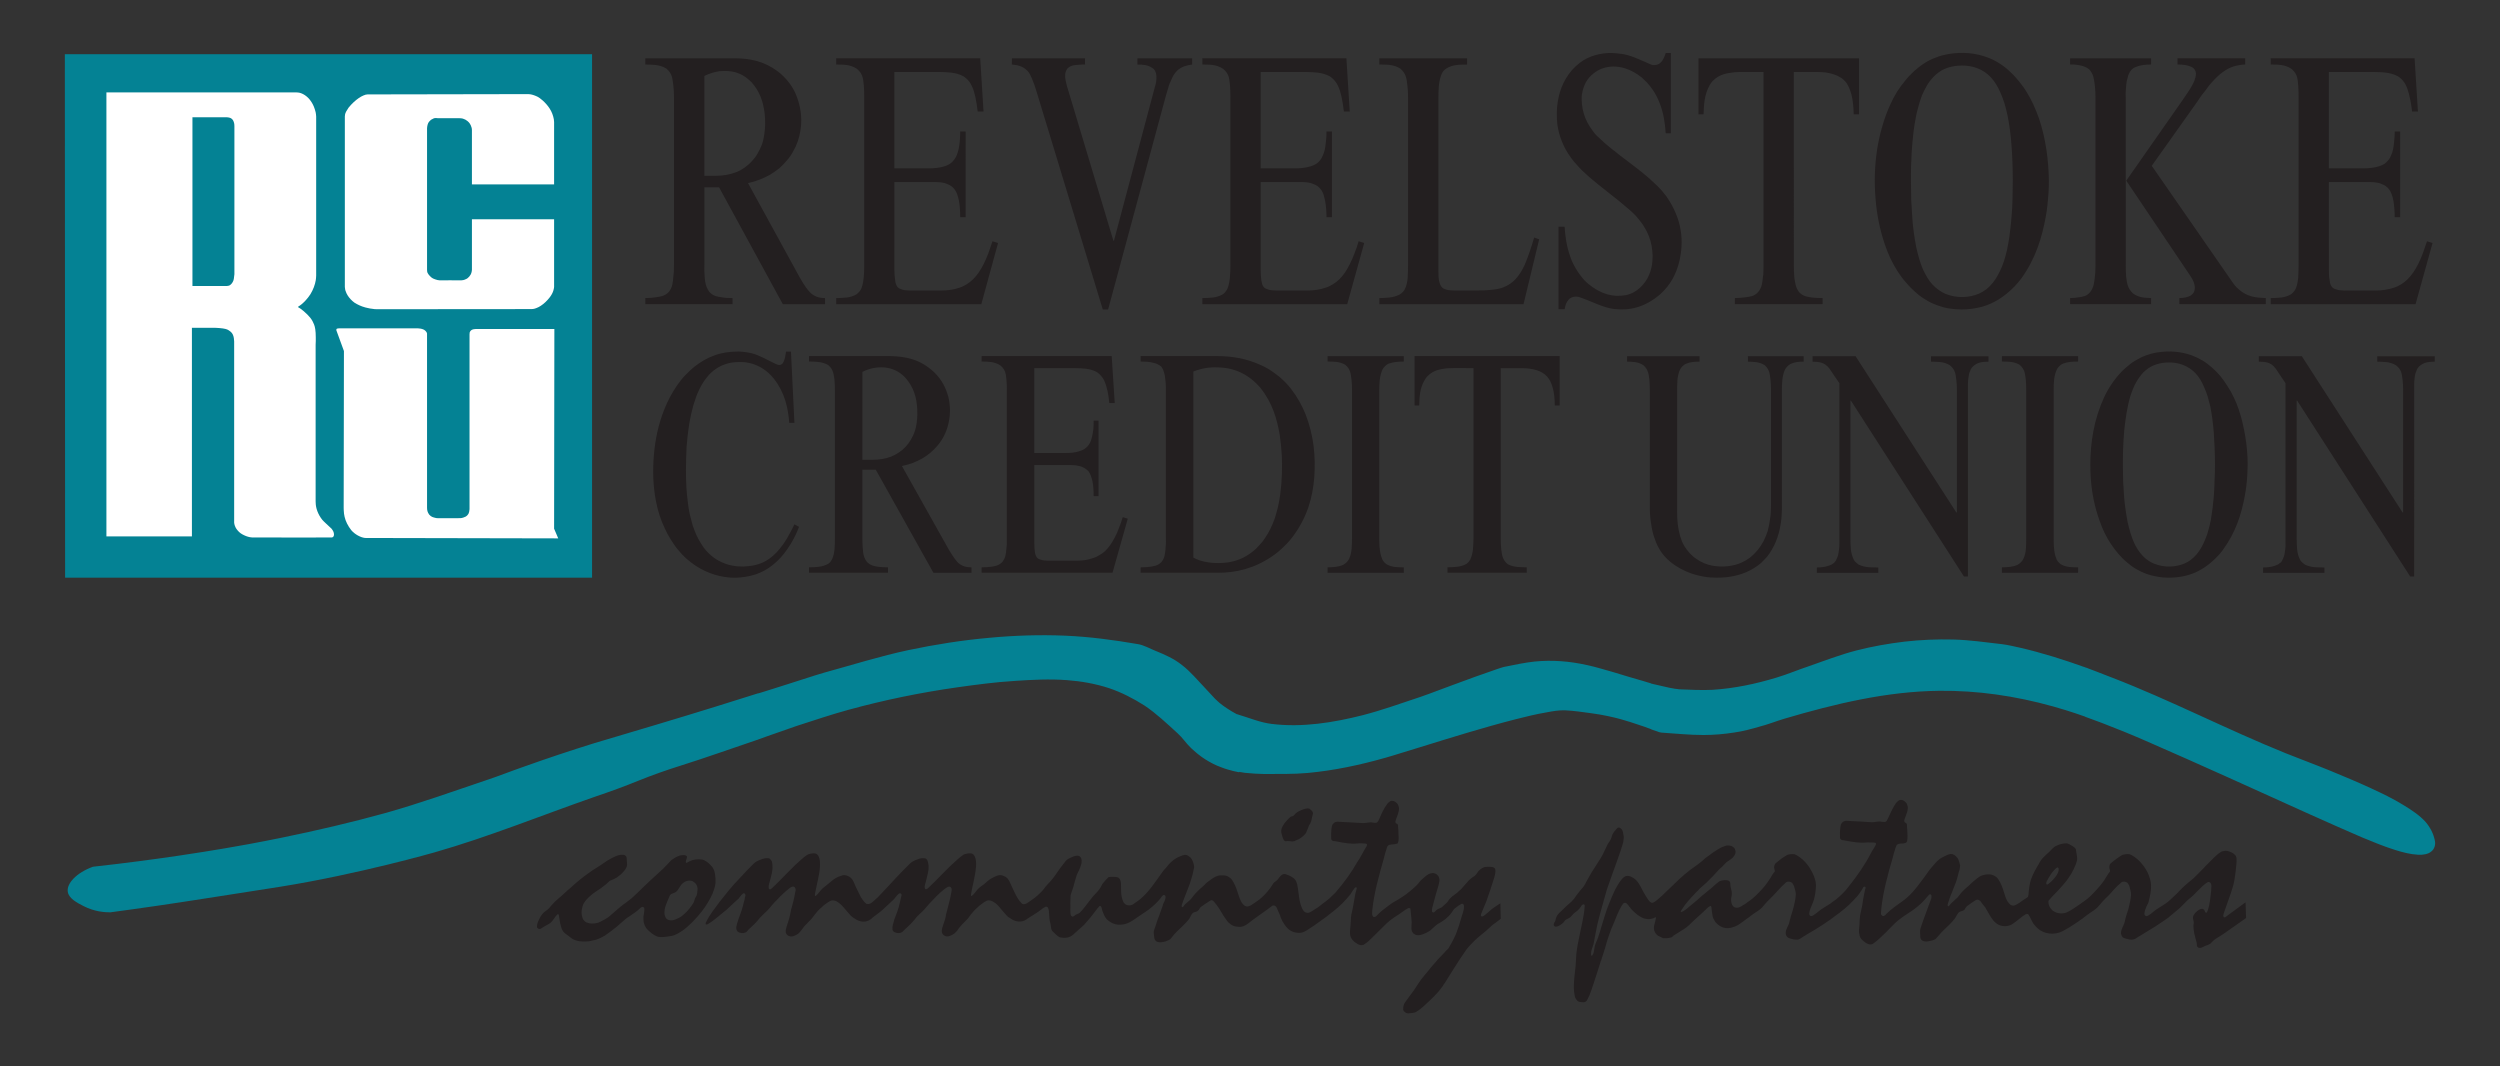
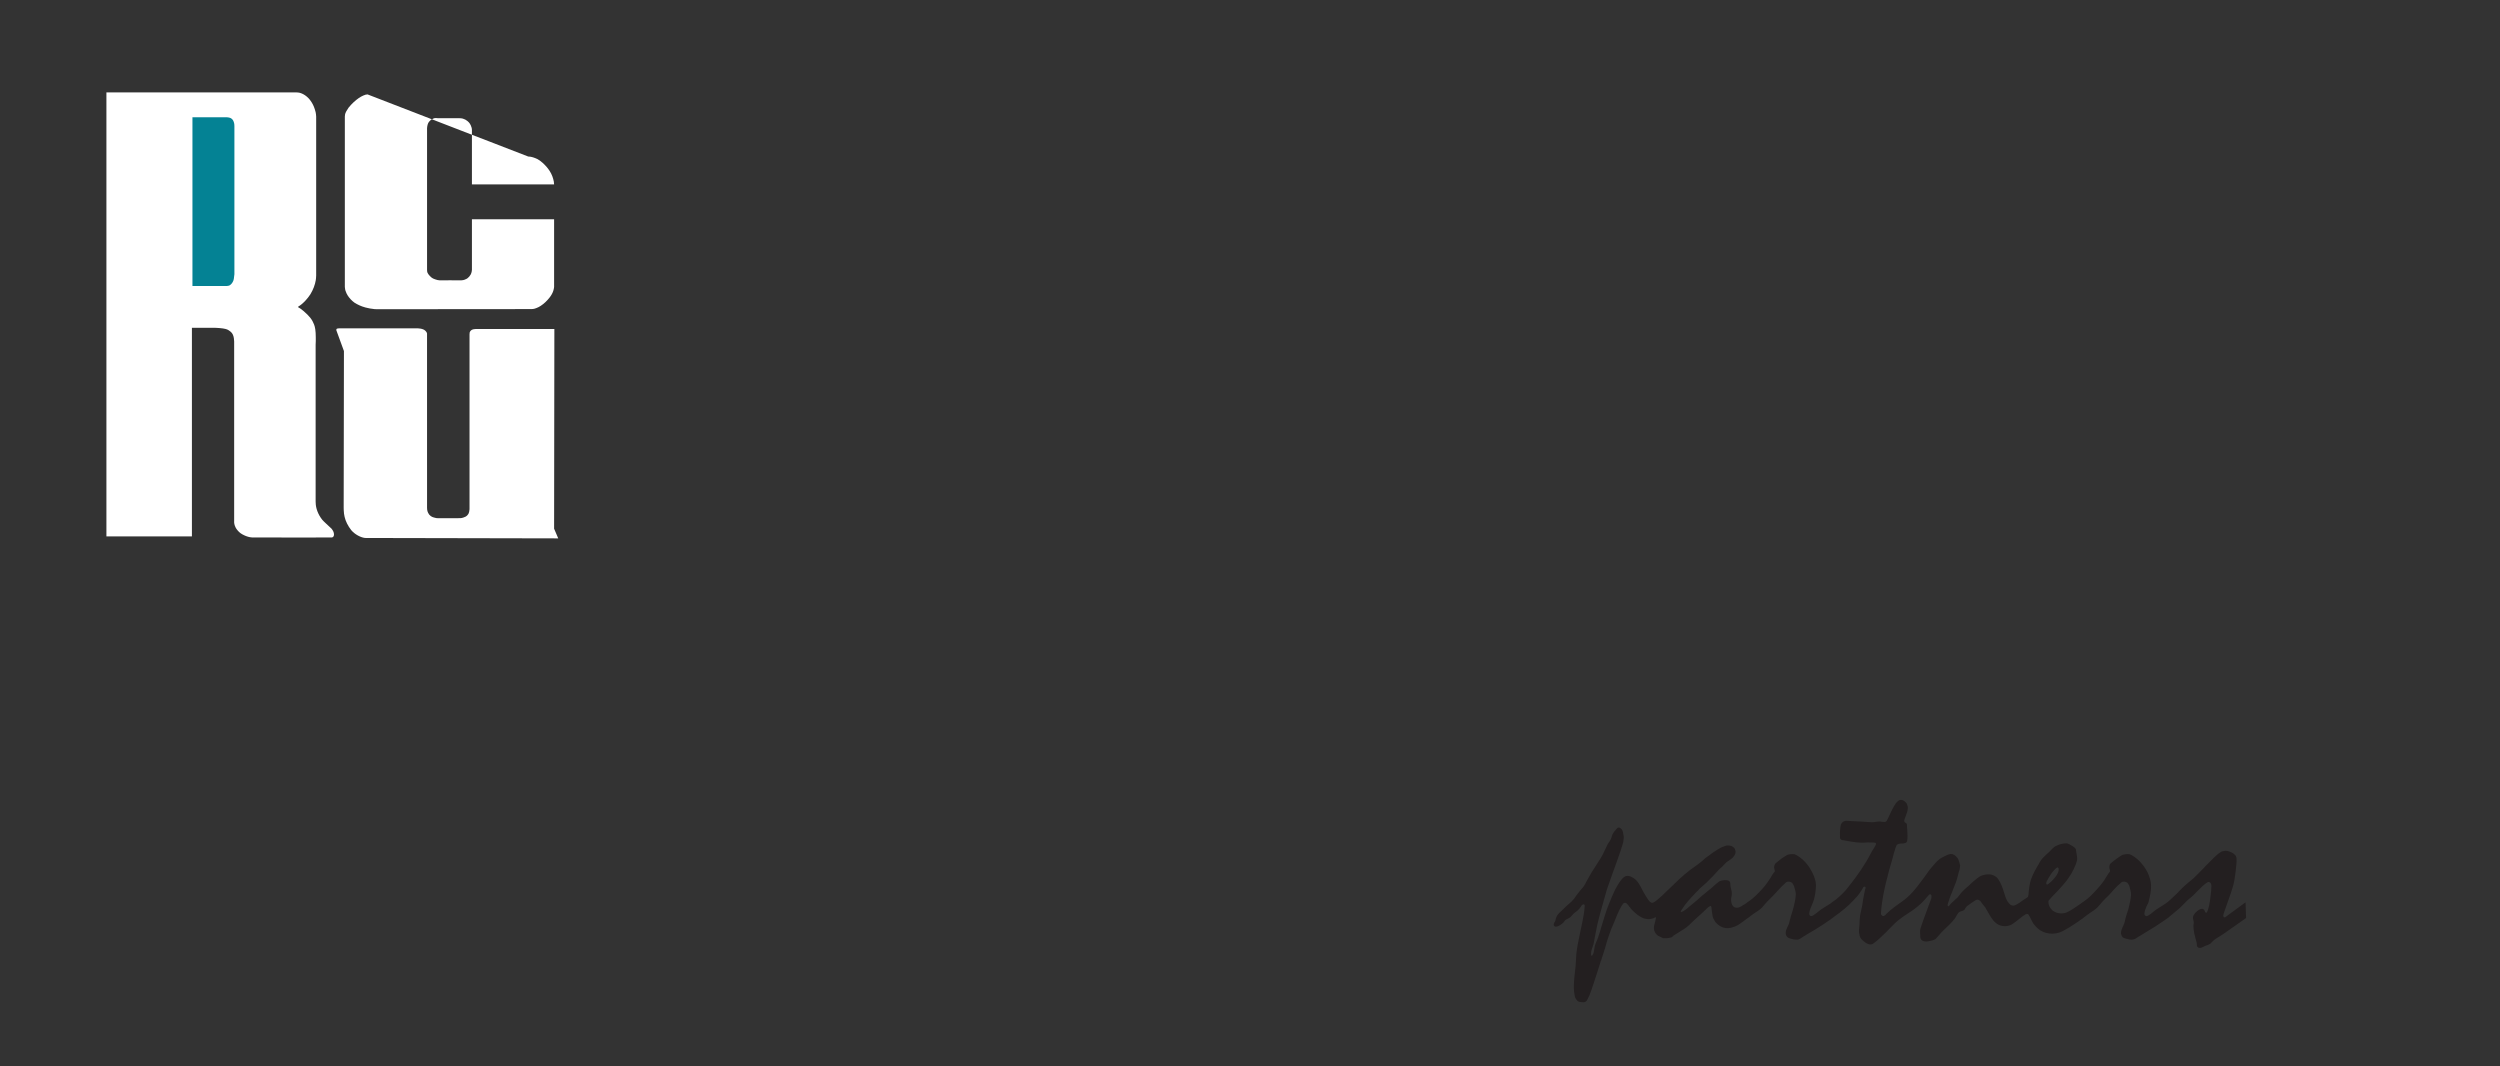
<svg xmlns="http://www.w3.org/2000/svg" version="1.1" id="Layer_1" x="0px" y="0px" viewBox="0 0 1512 645" style="enable-background:new 0 0 1512 645;" xml:space="preserve">
  <rect x="0" y="0" width="1512" height="645" fill="#333333" stroke="none" />
  <style type="text/css">
	.st0{fill:#048294;}
	.st1{fill:#231F20;}
	.st2{fill:#FFFFFF;}
</style>
  <g>
-     <path class="st0" d="M998.37,440.92l0.08,0.08c0.08,0.08,2.17,0.88,3.61,1.28c0.96,0.4,1.85,0.72,2.81,0.8   c8.51,0.56,16.94,1.45,25.45,1.45c6.26,0,12.53-0.56,18.71-1.53c5.14-0.72,10.12-2.09,15.1-3.53c5.06-1.28,9.8-3.21,14.85-4.74   c31.24-9.23,62.47-16.62,93.95-16.94c22.88-0.24,45.85,3.05,68.81,9.47c9.88,2.73,19.43,6.18,19.43,6.18v0.08   c0,0,4.82,1.77,9.8,3.61c8.83,3.37,17.75,6.99,26.74,10.92c33.16,14.45,66.32,29.55,99.33,44.48c10.52,4.66,21.04,9.47,31.64,13.97   c6.66,2.73,13.17,5.46,19.91,7.55c4.58,1.45,9.23,2.65,13.89,2.89c3.05,0.16,6.1-0.32,8.03-2.01c1.85-1.45,2.65-4.1,2.09-6.58   c-0.8-4.01-2.73-7.87-5.54-11.16c-3.69-4.1-8.51-7.31-13.57-10.36c-6.18-3.85-13.01-7.07-19.75-10.2   c-8.11-3.77-16.38-7.15-24.65-10.6c-8.83-3.61-17.83-6.91-26.82-10.52c-35.41-14.29-70.02-32.28-105.11-45.77   c-7.31-2.89-14.61-5.62-14.61-5.62c0.16,0-0.72-0.32-1.12-0.4c-13.17-4.74-26.42-8.91-39.59-11.96c-3.61-0.8-7.31-1.69-11-2.17   c-9.88-1.12-19.67-2.57-29.55-2.81c-9.88-0.24-19.67,0.16-29.47,1.28c-9.88,1.2-19.59,2.89-29.23,5.38   c-9.88,2.57-19.35,6.26-29.07,9.64c-6.26,2.09-12.45,4.74-18.87,6.66c-12.85,3.93-25.94,6.66-39.1,7.47   c-6.58,0.32-13.25-0.08-19.91-0.32c-3.93-0.4-7.87-1.28-11.72-2.25c-2.73-0.56-5.46-1.28-5.46-1.28v-0.08c0,0-2.41-0.72-4.82-1.45   c-5.94-1.69-11.88-3.45-17.83-5.3c-5.38-1.45-10.68-3.21-16.22-4.34c-10.36-2.33-20.96-3.13-31.48-2.09   c-5.86,0.64-11.64,1.85-17.5,3.05c-1.85,0.32-3.69,1.04-5.46,1.61c-8.67,2.97-17.34,6.1-25.94,9.31   c-6.74,2.41-13.49,5.14-20.31,7.47c-11.56,3.85-22.96,7.95-34.69,11c-17.83,4.5-36.53,7.55-55,5.3c-6.91-0.8-13.65-3.69-20.72-5.78   c0,0-0.08-0.08-0.16-0.08c-0.16,0-0.24-0.08-0.24-0.08V432c0,0-1.53-0.88-3.13-1.77c-3.37-2.09-6.74-4.18-10.12-7.63   c-4.18-4.42-8.27-8.99-12.69-13.65c-2.33-2.41-4.66-4.74-7.31-6.74c-4.9-3.93-10.36-6.26-15.82-8.51   c-3.69-1.45-7.23-3.61-11.08-4.18c-14.45-2.49-28.99-4.42-43.6-5.06c-15.26-0.64-30.67-0.16-46.01,1.28   c-16.38,1.45-32.52,4.01-48.66,7.39c-17.1,3.61-34.05,8.99-51.07,13.65c-6.99,2.01-13.89,4.42-20.88,6.58   c-3.29,1.04-6.5,2.09-9.88,3.13c-4.66,1.53-9.31,2.89-9.31,2.89v-0.08c0,0-12.21,3.77-24.33,7.63   c-24.97,7.79-49.78,15.1-74.84,22.56c-14.21,4.42-28.42,9.15-42.56,14.21c-7.47,2.57-15.02,5.62-22.56,8.11   c-20.23,6.83-40.39,14.05-60.86,19.83c-20.88,5.78-41.91,10.68-63.11,15.02c-7.01,1.43-13.61,2.71-19.78,3.85   c-3.98,0.74-19.89,3.66-42.37,6.99c-14.07,2.08-31.58,4.46-51.91,6.7c-9.99,3.64-16.06,10.16-15.22,15.22   c0.67,4.02,5.6,6.55,9.51,8.56c6.55,3.37,12.72,3.81,16.17,3.8c6.77-0.91,16.46-2.23,28.12-3.93c10.27-1.5,18.47-2.76,36.56-5.58   c20.99-3.28,33.64-5.25,38.68-6.06c47.25-7.63,92.58-20.64,92.58-20.64c32.92-9.39,64.72-22.4,97.24-33.72   c8.83-2.97,17.67-6.18,26.34-9.72c8.35-3.37,16.78-6.34,25.21-8.99c15.34-4.82,30.75-10.36,46.25-15.58   c0.48-0.16,0.88-0.24,0.88-0.24v-0.08c0,0,2.73-0.96,5.38-1.93c6.1-2.09,12.04-4.26,17.91-6.26c10.52-3.37,20.88-6.91,31.48-9.8   c21.68-5.94,43.68-10.44,65.76-13.57c11.48-1.61,22.88-3.13,34.45-3.85c10.6-0.72,21.28-1.28,31.8-0.48   c8.67,0.64,17.26,2.17,25.37,4.82c7.63,2.57,14.77,6.26,21.6,10.6c7.15,4.82,13.49,10.84,19.99,16.78c3.05,2.73,5.14,6.1,8.03,8.83   c2.65,2.49,5.54,4.9,8.59,6.83c3.05,1.93,6.26,3.61,9.64,4.82c5.3,2.09,10.92,3.05,10.92,3.05v-0.24c0,0,1.77,0.24,3.45,0.56   c3.85,0.4,7.71,0.64,11.56,0.72c8.91-0.08,17.83,0.16,26.5-0.64c15.66-1.45,31.32-4.74,46.81-9.15c6.83-1.93,13.73-4.26,20.56-6.26   c19.51-6.02,38.94-12.12,58.46-17.1c6.1-1.53,12.12-3.05,18.39-4.1c3.69-0.72,7.39-1.36,11.16-1.28   c5.38,0.24,10.68,1.04,16.06,1.77c14.49,1.95,24.25,5.58,26.66,6.34C992.95,438.93,996.15,440.08,998.37,440.92z" />
-     <path class="st1" d="M377.36,546.75c-2.89,2.17-5.78,4.9-9.31,7.87c-1.69,1.2-2.25,1.37-3.69,2.17c-0.88,0.56-1.77,0.88-2.65,1.28   c-2.89,0.72-4.74,0.72-7.15-0.24c-0.72-0.4-1.37-1.12-1.93-1.85c-0.16-0.24-0.48-1.12-0.64-2.01c-0.32-1.2-0.32-2.65-0.08-4.01   c0.16-0.64,0.32-1.37,0.4-1.77c0.24-0.72,0.32-0.8,0.4-1.12c0.56-1.28,1.69-2.81,3.37-4.42c0.48-0.48,0.96-0.88,1.2-1.04   c0.64-0.56,0.64-0.64,0.96-0.88c1.45-1.04,3.53-2.49,5.06-3.45c1.04-0.8,2.17-1.61,3.37-2.57c0.64-0.72,1.45-1.36,2.17-2.01   c1.2-0.56,2.57-0.96,4.26-2.01c0.4-0.32,1.53-1.12,2.49-1.93c1.53-1.53,3.37-3.37,3.69-5.62c-0.08-1.45-0.16-2.57-0.24-3.85   c0-0.4-0.08-0.96-0.4-1.45c-0.72-0.8-1.37-0.8-1.77-0.88c-3.37-0.24-6.34,1.77-9.56,3.53c-0.56,0.4-1.28,0.88-2.01,1.37   c-2.25,1.69-6.34,3.93-9.64,6.42c-3.61,2.57-6.99,5.3-10.76,8.83c-0.96,0.72-2.57,2.17-3.45,3.05c-2.41,2.33-5.3,4.26-8.11,7.63   c-0.72,0.96-1.61,2.01-2.89,2.89c-0.48,0.4-1.12,0.72-1.77,1.37c-0.4,0.32-1.69,2.01-2.17,3.05c-0.88,1.77-1.77,3.37-1.77,5.54   c0.08,0.72,1.45,1.69,2.41,0.96c1.45-0.96,3.13-1.85,5.06-2.97c1.45-0.88,2.33-2.25,3.21-3.53c0.48-0.72,0.88-1.36,1.85-2.17   c0.16-0.08,0.72-0.08,0.72,0.64c0.16,0.48,0,0.32,0.16,0.8c0.24,1.37,0.48,3.69,1.04,5.62c0.4,1.53,0.88,2.97,2.17,4.18   c1.12,1.04,2.25,1.53,3.45,2.65c0.64,0.56,1.28,0.96,2.01,1.36c0.72,0.4,1.93,0.72,3.29,1.04c1.53,0.24,3.13,0.24,4.74,0.16   c0.88,0,1.69-0.16,2.17-0.24c1.61-0.32,2.33-0.48,3.45-0.8c1.77-0.56,3.45-1.37,5.22-2.41c2.97-2.01,6.42-4.58,9.8-7.63   c0.96-0.88,1.93-1.77,2.65-2.33c1.2-1.04,1.61-1.12,2.33-1.61c2.09-1.61,4.5-2.89,6.58-4.98c0.56-0.64,1.93-1.61,2.65,0   c0.08,1.77-0.32,3.21-0.56,5.14c-0.08,0.64,0.08,2.33,0.16,3.21c0.32,0.96,0.48,1.93,1.28,3.21c0.8,1.2,1.85,2.09,2.97,3.05   c0.96,0.8,3.37,2.49,4.9,2.65c0.96,0.16,1.77,0.08,2.25,0.08c1.61,0,3.69-0.4,5.78-0.72c1.85-0.4,4.1-1.69,6.26-3.13   c4.01-2.81,8.67-7.71,11.88-11.88c2.65-3.45,4.66-6.91,6.26-10.36c0.64-1.53,1.61-4.34,1.85-6.42c0.08-2.09,0-3.85-0.24-5.14   c-0.24-1.45-0.4-2.73-1.53-4.5c-1.61-1.93-3.13-3.45-5.3-4.42c-0.96-0.32-1.12-0.32-2.01-0.4c-1.93-0.16-4.34,0-6.34,1.04   c-0.4,0.16-0.72,0.32-0.88,0.48c-0.56,0.24-0.64,0.32-0.96,0.48c-0.16,0.16-0.72,0.24-0.72-0.48c0-1.12,0.88-2.17,0.72-3.29   c-0.8-1.28-3.13-0.72-4.34-0.56c-1.12,0.4-2.49,0.96-3.69,1.85c-0.4,0.32-0.88,0.56-1.12,0.72c-0.48,0.4-0.4,0.4-0.56,0.48   c-1.2,1.2-2.65,2.89-4.5,4.74c-2.17,2.01-5.06,4.66-7.79,7.15c-2.57,2.33-5.22,4.98-8.11,7.79c-0.96,0.96-2.01,1.93-3.45,3.21   c-0.88,0.64-1.69,1.28-2.65,2.01c-0.16,0.16-0.4,0.32-0.48,0.4c-0.4,0.32-0.4,0.4-0.64,0.48   C377.92,546.42,377.68,546.58,377.36,546.75z M401.93,553.09c-0.4-3.85,1.12-6.58,2.89-10.76c0.48-1.77,1.85-1.85,3.13-2.41   c2.41-0.88,2.89-4.34,5.46-6.1c1.12-0.96,4.42-2.17,6.5-0.16c1.69,1.2,2.17,3.37,1.93,4.74c-0.16,1.28-0.16,2.09-0.48,3.13   c-0.48,0.8-1.2,1.93-1.2,2.49c-0.32,0.72-0.48,1.77-1.04,2.49c-1.37,2.01-2.97,4.34-5.62,6.58c-0.72,0.72-1.53,1.2-2.25,1.69   c-1.2,0.56-3.69,2.09-5.78,1.85c-0.8-0.08-1.45-0.32-2.09-0.72C402.33,555.02,402.17,553.97,401.93,553.09z M783.74,508.28   c1.12-0.48,1.77-0.64,2.89-1.45c1.37-0.96,3.29-2.57,3.53-3.77c0.24-0.56,0.4-1.2,0.8-1.85c0.32-0.72,0.56-2.09,1.37-2.97   c1.12-2.01,0.88-3.21,1.61-5.62c0.48-1.2-0.16-2.17-2.01-3.53c-1.69-0.48-3.21,0.24-4.9,0.88c-1.2,0.56-2.17,0.8-3.77,2.33   c-0.4,0.64-1.2,1.37-1.69,1.37c-0.4,0.16-0.56,0-1.2,0.48c-0.64,0.48-2.41,2.33-3.53,3.77c-0.24,0.48-0.96,1.53-1.2,1.93   c-0.88,1.69-1.04,3.21-0.4,4.9c0.32,1.2,0.64,2.33,1.2,3.37c0.64,0.64,0.96,0.8,2.01,0.56c0.64-0.08,1.69,0.08,3.21,0.24   C782.53,508.77,783.02,508.77,783.74,508.28z M906.75,546.75c-1.53,1.04-3.05,1.93-4.5,3.05c-0.56,0.48-1.85,1.69-2.65,2.33   c-1.28,1.04-2.33,2.17-3.53,2.17c-0.88-0.8-0.16-1.53,0-2.25c0.72-2.01,2.17-5.06,2.89-6.99c1.45-4.1,3.21-9.15,4.74-14.21   c0.48-1.69,0.96-3.61,0.64-5.06c-0.08-0.8-1.2-1.37-1.93-1.45c-0.88-0.16-2.97-0.16-4.34,0c-0.48,0.16-1.12,0.4-1.69,0.72   c-1.2,0.72-2.09,1.61-2.65,2.41c-0.56,0.96-1.69,2.49-3.05,3.05c-0.8,0.72-2.09,1.45-2.89,2.57c-0.96,1.12-1.69,2.01-2.89,3.29   c-0.8,0.88-1.37,1.69-2.41,2.41c-0.48,0.48-1.28,1.28-1.93,1.69c-1.28,1.04-3.45,2.17-4.82,4.58c-0.24,0.24-0.56,0.72-0.8,0.96   c-0.56,0.56-1.69,1.61-2.89,2.65c-0.8,0.48-1.36,0.64-2.01,0.96c-0.56,0.16-0.96,0.56-1.37,0.88c-0.88,0.8-1.61,2.09-2.57,0.88   c-0.32-1.85,0.4-2.97,0.72-4.58c0.8-3.05,1.93-7.31,3.21-11.4c0.08-0.8,0.64-2.41,0.56-3.13c0-0.88-0.24-1.85-0.88-2.65   c-0.88-1.12-2.17-1.69-3.37-1.61c-0.96,0.08-1.77,0.4-2.33,0.64c-0.8,0.4-2.09,1.45-3.13,2.41c-0.4,0.32-0.72,0.72-0.96,0.88   c-0.56,0.48-0.56,0.48-0.8,0.72c-0.64,0.64-1.28,1.77-2.33,2.73c-0.4,0.4-1.85,1.85-2.73,2.49c-2.41,2.09-4.9,4.01-7.39,5.46   c-2.01,1.45-4.1,2.17-6.26,3.93c-2.25,1.61-5.14,3.77-7.39,6.1c-0.08,0.16-1.28,1.45-1.93,1.2c-0.48,0.16-1.28-0.88-1.2-1.61   c-0.08-0.4,0-1.45,0.08-2.57c1.04-10.28,4.01-20.8,7.07-31.56c0.24-0.8,0.4-1.61,0.56-2.25c0.24-0.72,0.4-1.28,0.56-1.85   c0.24-0.96,0.56-1.53,0.72-2.41c0.24-0.72,1.04-1.45,1.93-1.45c0.96-0.32,2.33,0,3.53-0.56c0.32,0,0.56,0.16,1.04-0.4   c0.88-1.85,0.4-4.5,0.4-6.18c-0.08-1.28,0-2.33-0.24-4.1c0-0.64-0.16-1.45-0.88-1.53c-0.24,0-0.96-0.8-0.72-1.2   c0.4-1.93,1.61-4.26,2.01-6.34c0.24-1.37,0.24-1.93-0.16-3.21c-0.24-0.48-0.4-1.12-1.04-1.69c-1.04-1.12-2.57-1.69-3.93-1.12   c-0.48,0.32-0.8,0.64-1.04,0.8c-0.56,0.56-0.56,0.64-0.8,0.88c-2.09,2.89-3.21,5.38-4.66,8.75c-0.4,0.56-0.4,1.2-1.04,1.93   c0,0.16-0.72,0.8-1.12,0.72c-1.12,0.08-1.61-0.16-3.13-0.32c-1.28,0.08-3.53,0.56-4.9,0.48c-3.69-0.16-8.99-0.56-13.33-0.72   c-1.45,0-2.65-0.48-4.01,0.64c-1.36,1.12-1.28,2.09-1.53,3.61c-0.24,1.93-0.24,3.61-0.16,5.94c-0.16,0.48,0.8,1.53,1.61,1.45   c0.08-0.08,1.04,0.08,1.93,0.24c3.77,0.8,8.51,1.61,12.04,1.2c0.4-0.08,0.8-0.08,1.12-0.08c0.56,0,2.41-0.08,3.53,0.08   c0.4,0,0.88,0.08,1.04,0.16c0.72,0.48,0.32,0.96,0.16,1.53c-0.24,0.56-0.88,1.2-1.12,1.77c-1.28,2.17-2.89,5.54-4.5,7.71   c-3.05,5.46-7.55,11.96-13.25,18.55c-0.72,0.64-0.88,0.96-1.53,1.45c-1.2,1.28-2.89,2.81-4.34,3.85c-2.01,1.28-4.26,3.61-6.42,4.66   c-0.64,0.56-1.36,0.8-2.01,1.28c-0.8,0.4-1.37,0.88-2.17,0.96c-0.48,0.08-1.61,0-2.57-0.96c-0.64-0.72-0.88-1.28-1.12-1.69   c-1.53-3.53-1.69-6.1-2.17-9.56c-0.32-2.01-0.4-3.37-0.8-5.06c-0.4-1.2-0.56-2.09-1.61-3.21c-1.28-1.12-2.73-2.01-4.74-2.65   c-1.2-0.48-1.93-0.56-3.13,0.32c-0.32,0.32-0.96,0.88-1.45,1.53c-0.4,0.8-1.45,1.85-2.65,2.65c-0.96,0.64-1.12,1.37-1.85,2.41   c-0.32,0.4-0.56,0.8-1.04,1.45c-1.61,2.25-4.26,5.06-6.42,6.74c-1.69,1.2-3.53,2.57-5.14,3.53c-1.53,0.72-2.49,1.04-3.93,0.08   c-0.8-0.64-1.77-1.93-2.01-2.57c-1.85-3.53-2.41-8.43-5.38-12.85c-0.16-0.4-1.77-1.93-2.89-2.33c-1.04-0.48-2.89-0.56-4.01-0.48   c-2.25,0-4.26,1.28-6.1,2.65c-0.72,0.48-1.45,1.04-2.17,1.61c-0.72,0.48-1.12,1.12-1.37,1.36c-0.88,0.8-1.85,1.61-3.05,2.73   c-0.88,0.88-2.57,2.41-3.61,3.77c-0.96,1.2-1.45,2.09-2.57,3.05c-0.96,0.96-2.49,1.93-3.45,3.21c-0.16,0.16-0.24,0.8-0.88,0.88   c-0.88-0.56-0.24-1.12-0.16-1.77c0.32-1.2,1.12-3.29,1.77-4.9c1.04-2.97,2.89-6.91,3.77-10.28c0.24-0.88,0.56-2.17,0.8-2.73   c0.16-0.88,0.4-2.01,0.64-3.05c0-0.24,0.08-0.56,0.24-0.72c0.08-0.64,0-0.64,0.08-0.96c0-0.48-0.24-1.69-0.56-2.65   c-0.48-1.37-1.12-2.81-2.65-3.77c-1.77-1.37-3.29-0.8-5.14,0c-1.53,0.64-2.97,1.28-4.9,2.89c-1.69,1.45-2.81,2.89-4.26,4.66   c-0.72,0.56-1.53,1.85-2.49,3.13c-3.45,4.74-7.07,10.44-12.04,14.77c-1.12,0.88-2.09,1.77-3.77,2.81c-1.2,0.96-1.93,1.37-3.13,1.45   c-0.8-0.08-2.09,0.24-3.61-1.61c-0.72-1.2-0.96-2.41-1.28-3.61c-0.32-1.45-0.4-4.26-0.4-6.58c0-1.53,0-2.81-0.8-4.18   c-0.64-1.04-1.61-1.04-2.33-1.2c-1.2,0-2.97-0.24-4.5,0.16c-0.56,0.56-1.04,1.2-1.77,1.85c-0.96,1.2-2.09,2.25-2.41,3.29   c-0.48,0.8-0.72,1.45-1.45,2.33c-1.12,1.61-3.37,3.53-4.42,5.06c-2.09,2.49-4.5,6.18-7.31,8.99c-1.12,0.88-2.17,0.72-3.29,1.85   c-0.72,0.64-1.61,0.72-2.17-0.64c-0.32-1.93-0.16-2.89-0.16-5.06c-0.08-1.2,0-2.33,0-3.53c0.16-1.53-0.16-2.81,0.4-4.18   c0.48-1.77,1.45-3.77,1.77-5.62c0.56-1.61,0.96-3.61,1.61-5.54c0.32-0.96,1.61-3.13,2.25-4.98c0.72-1.93,1.04-3.45,0.56-5.14   c0-0.32-0.96-1.53-1.53-1.61c-1.93-0.4-3.45,0.48-5.3,1.28c-0.72,0.32-1.85,0.88-2.81,2.09c-1.93,2.33-4.26,5.54-6.58,8.99   c-0.64,0.8-1.2,1.69-2.25,2.81c-0.96,1.2-2.97,2.97-4.34,5.06c-0.56,0.8-2.09,2.33-3.21,3.29c-0.24,0.24-0.48,0.56-0.8,0.72   c-0.48,0.32-0.48,0.4-0.8,0.72c-1.12,0.72-3.61,2.81-5.7,3.93c-0.8,0.32-1.85,0.8-2.81-0.24c-0.8-0.8-1.69-2.01-2.17-2.73   c-1.69-2.73-2.57-5.06-4.26-8.51c-0.64-1.36-0.96-2.33-2.01-3.69c-0.88-0.96-1.85-1.37-2.89-1.77c-2.17-0.88-4.5,0.4-6.91,1.69   c-1.85,1.12-2.81,2.01-4.26,3.37c-1.61,1.2-2.65,1.77-4.18,3.37c-0.8,0.96-1.69,2.17-2.65,3.21c-0.4,0.24-0.72,0.8-1.28,0.64   c0-1.45,0.4-2.41,0.56-3.85c0.24-1.53,1.12-4.58,1.53-7.31c0.64-2.97,1.04-5.94,1.04-8.19c0-1.28-0.08-2.65-0.72-4.26   c-0.16-0.4-0.48-1.12-1.2-1.69c-1.04-0.56-1.77-0.48-2.89-0.4c-0.32,0-0.8,0.08-1.2,0.24c-0.56,0.08-0.96,0.24-1.28,0.32   c-0.56,0.32-0.4,0.32-0.72,0.48c-2.09,1.36-4.34,3.61-6.91,5.94c-2.81,2.57-6.5,6.58-10.36,10.36c-1.12,1.12-2.01,2.01-2.97,2.89   c-0.72,0.72-1.69,1.77-2.41,1.37c-0.8-0.88-0.4-2.09-0.16-2.97c0.48-2.01,1.28-4.74,1.69-6.83c0.32-1.28,0.48-2.97,0.4-4.34   c-0.16-0.72-0.16-1.53-0.48-2.49c-0.08-0.32-0.16-0.56-0.32-0.88c-1.2-1.69-1.77-0.96-2.73-1.2c-1.45-0.08-3.37,0.72-4.66,1.28   c-0.88,0.4-1.93,0.88-2.97,1.85c-2.25,2.17-5.3,5.3-8.11,8.27c-3.53,3.77-7.15,7.79-11.32,12.12c-2.57,2.09-4.42,4.9-6.99,4.1   c-1.53-1.04-2.57-2.89-3.37-4.01c-1.04-2.01-2.01-4.1-3.05-6.18c-0.8-1.77-1.2-3.05-2.17-4.58c-0.56-0.64-0.72-0.88-1.45-1.45   c-1.53-0.88-3.05-1.53-4.66-0.96c-1.53,0.48-3.13,0.96-5.06,2.33c-1.85,1.45-4.5,3.61-6.83,5.54c-0.96,0.88-1.2,1.36-1.93,2.17   c-0.64,0.8-1.45,1.93-2.41,2.41c-0.08,0-0.16-0.08-0.24-0.08c-0.08-1.45,0.32-2.41,0.56-3.85c0.24-1.53,1.04-4.58,1.53-7.31   c0.64-2.97,1.04-5.94,0.96-8.19c0-1.45-0.08-3.13-0.88-4.66c-0.16-0.56-1.12-1.45-1.53-1.53c-0.8-0.32-2.33-0.24-3.61,0.08   c-0.48,0.08-0.88,0.24-1.12,0.32c-0.64,0.32-0.56,0.32-0.8,0.48c-2.17,1.36-4.34,3.61-6.99,5.94c-2.73,2.57-6.5,6.58-10.28,10.36   c-1.04,1.04-1.93,1.93-2.97,2.89c-0.88,0.8-2.09,2.41-2.81,0.88c-0.24-2.01,0.48-3.37,0.96-5.38c0.4-1.2,0.64-2.89,0.96-3.93   c0.24-1.28,0.48-2.97,0.32-4.34c0-0.72-0.08-1.53-0.32-2.49c-0.08-0.32-0.32-0.56-0.48-0.88c-1.28-1.69-1.69-0.96-2.65-1.2   c-1.45-0.08-3.37,0.72-4.74,1.28c-0.88,0.4-1.93,0.88-2.97,1.85c-2.33,2.25-5.38,5.38-8.27,8.59c-5.38,5.54-8.51,9.64-12.53,14.69   c-2.73,3.77-6.1,7.87-7.95,11.88c-0.32,0.24-0.56,1.04-0.48,1.45c0.24,0.88,1.37,0.08,1.93-0.24c1.53-0.88,3.29-2.33,5.14-3.77   c1.85-1.53,4.18-3.37,5.78-4.74c1.53-1.53,3.61-3.29,6.02-5.62c0.64-0.56,0.48-0.4,0.88-0.72c0.96-1.04,1.45-2.17,2.81-3.21   c0.24-0.24,0.64-0.4,1.2,0.08c0.8,1.28-0.24,2.01-0.16,3.13c-0.08,0.48-0.08,0.72-0.32,1.2c-0.48,2.09-1.12,4.74-2.09,7.31   c-0.96,2.65-2.25,6.02-2.65,8.35c0,0.96-0.16,1.93,0.96,3.05c1.53,0.8,2.97,1.04,4.5,0.4c0.64-0.16,1.37-1.04,1.93-1.77   c1.2-1.2,2.81-2.49,4.66-4.5c0.64-0.8,1.28-1.37,2.25-2.65c1.2-1.37,2.81-2.73,4.58-4.5c1.85-1.93,3.77-4.58,5.94-6.58   c2.09-2.25,5.06-5.06,7.39-6.83c0.96-0.72,1.93-1.37,3.05-0.64c1.2,1.69,0.32,2.57,0.16,4.34c-0.48,2.81-1.12,5.14-1.93,8.03   c-0.56,1.77-0.64,3.05-0.96,4.34c-0.24,0.88-0.48,1.93-0.72,2.81c-0.24,0.88-1.04,3.37-1.61,5.14c-0.24,0.88-0.4,1.69-0.32,2.65   c0.08,0.48,0.56,1.77,1.93,2.25c1.69,0.72,3.45,0.08,5.62-1.37c1.45-1.28,1.93-2.25,2.81-3.29c0.56-0.72,1.04-1.53,1.93-2.25   c0.96-1.12,1.93-1.93,3.45-3.61c0.32-0.4,1.12-1.53,1.85-2.41c0.88-1.12,2.09-2.81,4.26-4.5c0.64-0.72,1.12-1.04,1.61-1.45   c0.96-0.64,3.29-2.65,4.9-2.65c1.12,0,2.17,0.4,2.97,0.96c2.89,1.77,4.58,4.58,7.31,7.47c0.4,0.64,1.04,1.2,1.61,1.61   c0.32,0.16,1.12,0.72,1.93,1.28c2.65,1.69,5.62,2.09,8.27,0.72c0.32-0.24,0.8-0.56,0.96-0.64c0.48-0.24,0.4-0.24,0.56-0.4   c0.4-0.56,2.25-1.77,3.29-2.65c1.28-0.96,2.65-1.93,3.61-2.89c1.61-1.53,3.53-3.29,5.94-5.54c0.64-0.64,0.56-0.48,0.8-0.8   c0.96-1.04,1.61-2.25,2.89-3.21c0.32-0.16,0.72-0.4,1.28,0.08c0.72,0.96-0.08,1.69-0.08,2.49c-0.4,1.45-0.48,1.77-0.72,3.05   c-0.64,3.29-2.01,6.66-3.37,10.28c-0.56,2.25-1.28,3.85-1.04,5.78c0.24,1.61,2.09,2.09,3.29,2.17c1.37,0.08,2.41-0.08,3.93-1.93   c1.12-1.2,2.57-2.17,4.82-4.66c0.56-0.8,1.37-1.37,2.17-2.65c1.37-1.61,3.45-3.21,5.38-5.38c1.45-1.77,3.45-4.1,5.14-5.7   c2.49-2.65,5.86-6.02,8.83-7.63c0.48-0.16,1.04-0.24,1.61,0.16c1.12,1.28,0.48,2.09,0.4,3.29c-0.56,3.45-1.28,5.86-2.09,9.07   c-0.48,1.77-0.72,3.05-1.12,4.34c-0.16,0.88-0.24,1.93-0.56,2.81c-0.4,0.88-1.04,3.37-1.69,5.14c-0.24,0.88-0.4,1.69-0.24,2.65   c0.08,0.48,0.64,1.77,1.93,2.25c1.53,0.72,3.37,0,5.54-1.37c0.4-0.4,1.28-1.28,1.69-1.69c0.8-1.28,1.53-2.25,3.05-3.85   c1.04-1.12,2.09-2.17,3.53-3.61c0.32-0.4,1.12-1.53,1.77-2.41c0.96-1.04,2.09-2.73,4.26-4.5c0.56-0.56,1.04-1.04,1.69-1.45   c0.88-0.64,3.21-2.65,4.74-2.65c1.45,0,2.41,0.48,3.53,1.28c1.93,1.12,3.53,3.37,5.3,5.46c0.96,0.96,1.93,2.33,3.05,3.29   c0.4,0.16,1.2,0.72,2.01,1.28c2.57,1.69,5.7,2.01,8.27,0.72c0.4-0.24,0.72-0.48,1.04-0.64c0.4-0.32,0.32-0.24,0.48-0.4   c0.56-0.48,2.65-1.53,3.85-2.41c2.25-1.36,3.45-2.33,5.46-3.85c1.36-0.72,1.77-1.37,2.89-0.48c0.72,1.53,0.72,2.73,0.8,4.1   c0.08,1.45,0.16,3.69,0.64,5.06c0.08,0.4,0.24,0.96,0.24,1.2c0.4,1.37-0.08,3.13,1.69,4.58c1.53,1.45,3.21,3.29,4.58,3.29   c2.01,0.32,5.14,0.48,7.71-2.01c0.4-0.32,0.72-0.72,0.88-0.88c0.4-0.32,0.4-0.32,0.56-0.4c0.72-0.88,2.57-2.17,4.01-3.61   c0.96-0.8,1.61-1.61,2.09-2.25c1.28-1.45,2.73-3.05,3.85-4.58c0.8-0.96,1.61-2.01,2.33-3.05c0.32-0.48,0.64-0.8,0.8-1.04   c0.32-0.4,0.32-0.32,0.48-0.48c0.24-0.56,1.04-1.37,1.77-0.08c0.32,0.8,0.16,1.04,0.48,1.93c0.72,1.69,1.12,3.61,2.73,5.38   c0.64,0.72,2.41,1.93,3.61,2.49c2.81,1.12,4.26,0.88,6.42,0.64c1.45-0.16,3.61-1.04,5.46-2.25c0.56-0.32,1.04-0.72,1.37-0.88   c0.48-0.32,0.32-0.24,0.48-0.32c0.08-0.08,0.08-0.08,0.16-0.16c0.4-0.32,2.01-1.37,3.21-2.17c1.53-0.96,3.29-2.25,4.5-3.05   c2.57-1.93,5.46-4.58,7.47-7.15c0.4-0.48,0.56-1.04,1.37-1.61c0.56-0.32,0.72-0.4,1.45,0.4c0.4,2.33-1.28,3.85-1.69,5.94   c-1.04,3.05-2.17,6.26-3.61,9.96c-0.32,1.69-1.2,3.29-1.69,5.22c-0.24,0.88,0.08,2.25,0.08,2.97c0.24,0.88-0.16,1.85,1.2,3.21   c0.96,0.56,1.53,0.72,2.89,0.72c1.37-0.24,2.65-0.32,4.1-1.04c0.64-0.24,1.53-0.56,2.17-1.45c1.12-1.61,1.93-2.33,3.05-3.61   c1.77-1.85,5.7-5.14,7.95-8.19c0.8-1.12,0.96-2.65,2.49-3.69c0.96-0.48,2.09-0.32,3.13-1.53c0.24-0.32,0.64-1.04,1.12-1.69   c1.77-1.37,3.13-2.17,5.3-3.61c1.2-0.96,2.17-0.88,3.29,0.72c0.88,1.04,1.93,2.49,2.73,3.69c0,0,0.56,0.88,0.96,1.61   c1.04,1.85,2.41,4.01,4.01,6.1c0.32,0.4,1.04,1.12,1.85,1.69c1.45,1.2,3.13,1.53,4.66,1.61c0.96,0.16,2.25,0,3.29-0.4   c2.09-0.88,3.69-2.33,5.86-4.01c3.13-2.33,7.95-5.54,11.56-8.35c0.56-0.16,1.28-0.32,2.09,0.48c0.24,0.16,0.32,0.4,0.4,0.56   c0.32,0.48,0.32,0.56,0.4,0.88c0.48,1.12,1.12,2.41,1.53,3.45c0.32,1.12,0.88,2.49,1.53,3.85c0.72,1.04,1.85,3.37,3.77,4.98   c1.12,0.96,2.97,1.93,4.66,2.09c1.2,0.16,2.09,0.24,2.89,0.08c2.57-0.4,4.9-2.49,8.03-4.42c2.25-1.53,4.82-3.53,7.47-5.38   c3.05-2.33,6.58-5.06,9.56-8.03c1.69-1.77,3.53-3.69,4.82-5.38c0.48-0.72,0.96-1.45,1.53-2.41c0.48-0.56,0.56-0.88,1.2-1.61   c0.24-0.16,1.04-0.72,1.12,0.4c-0.08,0.72-0.64,2.09-0.8,2.97c-0.64,2.97-1.04,6.5-1.85,10.2c-0.48,1.69-0.88,3.61-0.88,5.46   c-0.08,2.01-0.32,4.74-0.56,7.23c0,1.45-0.08,3.05,0.96,4.58c0.32,0.56,1.12,1.28,1.77,1.93c0.96,0.72,2.57,1.85,3.69,1.93   c0.32,0,0.64,0,0.88,0c1.04-0.08,0.8-0.16,1.45-0.56c1.36-0.8,3.13-2.33,4.42-3.69c2.65-2.57,5.46-5.38,8.83-8.75   c0.88-0.8,1.53-1.28,1.93-1.69c1.2-0.96,2.41-1.77,3.93-2.81c1.53-0.88,2.81-1.85,3.93-2.65c1.04-0.8,2.41-1.69,3.53-2.25   c0.24,0,0.56-0.08,1.12,0.16c0.32,0.88,0.16,0.96,0.24,1.61c0.32,1.85,0.32,3.69,0.64,6.91c0,0.8-0.24,2.49-0.16,3.69   c0.08,1.04,0.24,1.93,1.28,3.05c2.41,2.01,5.38,0.56,7.95-0.56c0.8-0.56,1.45-0.72,1.93-1.12c1.28-0.96,3.61-3.61,5.46-4.5   c2.73-1.53,5.54-3.45,7.63-6.42c0.8-0.96,1.12-1.93,1.77-2.41c1.28-1.12,3.13-2.41,4.34-2.97c0.4-0.08,0.48-0.16,1.04,0.16   c0.56,1.12,0.4,1.61,0.32,2.73c-0.16,0.96-0.4,1.93-0.72,2.89c-0.56,1.61-1.45,4.82-2.25,7.39c-0.32,0.96-0.64,1.85-0.96,2.73   c-0.16,0.48-0.48,1.53-0.96,2.57c-0.56,1.2-1.12,2.49-1.77,3.69c-0.64,1.2-1.2,2.33-1.69,3.05c-0.4,0.8-0.96,2.01-1.85,2.57   c-0.32,0.4-0.64,0.72-1.04,1.04c-0.16,0.32-0.32,0.48-0.96,1.12c-1.12,1.2-3.37,3.37-4.82,5.22c-0.88,0.96-1.69,1.93-2.49,2.81   c-0.8,0.96-1.61,1.93-2.09,2.57c-0.96,1.12-1.12,1.45-1.69,2.01c-0.96,1.28-1.61,1.93-2.57,3.21c-1.53,2.25-2.73,3.93-4.18,6.26   c-1.53,2.17-3.45,4.58-5.46,7.47c-0.96,1.2-1.28,2.97-1.2,4.58c0,0.24,0.24,0.48,0.4,0.8c2.01,2.17,3.21,1.12,5.06,1.12   c1.28-0.16,1.77-0.24,2.73-0.88c0.72-0.48,1.53-0.96,2.33-1.61c1.12-0.8,1.85-1.69,2.65-2.33c2.01-1.85,4.58-4.18,6.83-6.66   c2.25-2.25,2.73-3.37,4.01-4.9c0.24-0.56,0.64-1.04,1.12-1.69c3.53-5.62,7.95-12.93,13.01-20.15c1.53-2.01,2.89-3.37,4.66-5.14   c0.24-0.32,0.64-0.64,0.8-0.8c0.64-0.56,0.72-0.56,1.04-0.96c1.53-1.36,2.57-2.17,4.74-3.93c1.28-0.96,2.97-2.81,4.66-4.18   c0.96-0.64,2.25-1.69,3.37-2.49c0.72-0.48,1.12-0.88,1.61-1.28l-0.24-9.39C907.23,546.5,906.99,546.67,906.75,546.75z" />
    <path class="st1" d="M1357.7,546.02c-3.21,2.33-6.1,4.42-9.47,6.91c-0.48,0.4-1.12,0.8-1.36,1.04c-0.64,0.48-0.48,0.4-0.64,0.48   c-0.24,0.16-0.72,0.56-0.8,0.32c-0.32,0.24-0.96-0.64-0.8-1.12c0.32-1.77,1.04-3.05,1.53-4.82c1.77-5.22,4.58-12.04,5.3-17.1   c0.48-3.05,0.96-6.66,1.2-10.2c0-1.69,0.16-2.65-0.4-3.85c-0.4-0.4-0.88-1.04-1.53-1.53c-1.12-0.72-3.45-1.85-5.38-1.53   c-0.48,0.08-1.04,0.16-1.28,0.24c-0.8,0.32-0.8,0.32-1.2,0.64c-2.49,1.45-5.06,4.5-8.03,7.39c-0.64,0.56-1.36,1.28-1.69,1.77   c-0.8,0.88-0.88,0.96-1.37,1.37c-1.45,1.45-3.05,3.21-5.06,5.06c-2.89,2.57-5.3,4.01-10.28,9.47c-0.96,1.04-2.41,2.17-3.61,3.37   c-0.56,0.4-0.88,0.96-1.53,1.37c-1.85,1.53-3.61,2.41-5.86,3.93c-1.12,0.64-1.61,1.12-2.65,1.85c-1.2,1.04-2.73,2.33-4.1,2.89   c-0.88,0.48-1.85-0.56-1.77-1.36c0-0.48,0.32-1.69,0.4-2.09c0.48-1.45,1.04-2.81,2.01-4.58c0.56-2.01,0.96-3.77,1.28-5.7   c0.24-1.53,0.56-4.42,0.16-6.74c-0.48-2.41-1.36-5.22-3.05-7.87c-0.4-0.72-0.88-1.45-1.2-1.85c-0.96-1.2-1.45-1.61-2.09-2.49   c-2.09-2.09-4.5-4.01-6.5-4.66c-1.45-0.16-2.41-0.08-4.1,0.32c-1.04,0.48-2.01,1.28-3.61,2.33c-1.36,0.96-2.41,1.85-3.69,2.89   c-0.72,0.56-0.96,2.17-0.72,3.21c0.16,0.64,0.8,1.61-0.32,2.49c-0.88,1.12-1.28,2.09-2.09,3.29c-0.96,1.77-3.29,4.66-5.38,6.91   c-2.09,2.41-4.82,5.14-7.31,6.83c-2.09,1.37-5.46,4.01-8.43,5.7c-1.28,0.72-2.81,1.53-3.61,1.61c-1.36,0.32-2.65,0.32-4.42-0.08   c-0.96-0.32-1.77-0.72-2.65-1.28c-0.32-0.24-0.96-0.96-1.45-1.61c-0.72-0.96-1.04-1.85-1.2-2.73c-0.08-0.48-0.08-0.96-0.08-1.28   c0.08-0.72,0.4-0.8,0.64-1.12c0.24-0.24,0.4-0.48,0.72-0.8c0.08-0.08,0.16-0.16,0.56-0.64c0.8-0.88,2.57-2.73,3.93-4.1   c2.17-2.41,4.66-5.06,6.26-7.47c2.17-3.05,4.34-7.23,5.22-10.84c0.16-1.28,0-1.85-0.08-2.57c-0.16-1.12-0.32-2.25-0.56-3.45   c0.24-1.04-1.45-2.09-2.33-2.65c-1.28-0.64-2.41-1.61-3.61-1.53c-2.01,0-4.34,0.64-6.42,1.69c-0.56,0.24-1.45,1.04-1.93,1.53   c-1.12,1.28-2.73,2.73-4.26,4.1c-0.4,0.32-0.88,0.88-1.28,1.28c-0.96,0.96-2.17,2.73-2.81,4.1c-1.61,2.65-3.37,5.78-4.42,8.75   c-0.48,1.12-0.56,1.85-0.72,2.49c-0.48,1.93-0.64,3.77-0.88,5.94c-0.08,0.48-0.08,0.88-0.08,1.2c-0.08,0.56-0.16,0.72-0.24,1.04   c0,0.4-0.64,0.64-1.28,1.12c-1.28,0.88-2.57,1.61-3.85,2.65c-1.28,0.8-2.97,1.93-4.01,1.77c-0.48-0.08-1.04-0.16-1.61-0.56   c-1.12-1.04-1.12-1.37-1.69-2.01c-2.17-3.61-2.33-8.59-5.62-13.41c-0.32-0.64-1.77-1.93-2.73-2.25c-1.93-0.88-2.57-0.64-4.01-0.64   c-0.72,0.08-1.61,0.16-2.33,0.4c-1.93,0.56-2.65,1.2-3.93,2.17c-1.45,1.04-3.45,2.89-4.82,4.26c-1.61,1.37-2.65,2.25-4.18,3.85   c-0.8,0.88-1.85,2.41-2.73,3.45c-0.56,0.4-1.77,1.45-2.41,2.17c-0.64,0.64-1.61,1.28-2.17,2.25c-0.4,0.4-0.72,1.2-1.28,0.32   c-0.08-0.56,0.08-0.96,0.24-1.53c0.24-0.48,0.72-2.17,1.12-3.37c1.04-2.81,2.57-6.18,3.77-9.56c0.72-2.41,1.2-3.85,1.69-6.1   c0.08-0.4,0.32-0.88,0.4-1.28c0.08-0.48,0.16-0.88,0.16-1.12c0.16-0.64,0.08-0.56,0.08-0.8c0.16-0.4,0.08-0.48,0-0.8   c-0.56-2.17-0.88-4.98-4.34-6.5c-0.72-0.16-0.88-0.24-1.36-0.16c-1.28,0.16-2.81,0.88-4.26,1.69c-0.48,0.24-1.04,0.56-1.36,0.72   c-0.8,0.48-0.88,0.56-1.37,0.96c-1.77,1.45-3.05,3.13-4.66,4.98c-1.04,1.12-2.49,3.29-3.93,5.3c-3.13,4.1-6.1,8.59-10.44,12.45   c-1.04,0.96-2.01,1.69-3.21,2.57c-2.41,1.77-6.26,4.26-9.23,7.23c-0.56,0.4-0.48,0.72-1.36,1.28c-0.56,0.4-1.12,0.72-2.01-0.32   c-0.16-0.4-0.24-0.64-0.24-0.96c0-0.4,0.08-1.45,0.16-2.57c1.04-10.28,3.93-20.8,7.07-31.56c0.16-0.8,0.4-1.53,0.56-2.25   c0.24-0.72,0.4-1.28,0.56-1.77c0.24-0.96,0.48-1.61,0.8-2.41c0.08-0.64,1.04-1.53,1.93-1.53c1.12-0.24,2.25,0,3.37-0.4   c0.48,0.16,1.37-0.72,1.37-1.37c0.4-2.17,0.16-4.1,0.08-6.1c-0.08-1.2-0.08-2.09-0.24-3.85c0.08-0.48-0.72-0.96-1.2-1.2   c-0.88-0.96-0.08-1.85,0.08-2.73c0.48-1.45,1.28-3.13,1.53-4.58c0.24-1.45,0.24-2.01-0.16-3.13c-0.16-0.64-0.4-1.2-1.04-1.77   c-1.04-1.2-2.57-1.77-3.93-1.12c-0.48,0.24-0.88,0.56-1.04,0.8c-0.56,0.48-0.56,0.56-0.8,0.8c-1.85,2.65-2.89,5.06-4.26,8.03   c-0.4,0.88-0.72,1.53-1.36,2.73c0,0.16-0.8,0.8-1.2,0.72c-1.12,0-1.53-0.08-3.13-0.32c-1.28,0-3.45,0.56-4.82,0.48   c-3.45-0.16-8.59-0.64-12.53-0.72c-1.85,0-3.13-0.64-4.9,0.56c-1.36,1.12-1.28,2.17-1.53,3.61c-0.24,1.93-0.24,3.69-0.16,6.02   c0,0.4,0.72,1.45,1.69,1.37c0,0,0.96,0.16,1.85,0.32c3.85,0.72,8.59,1.53,12.12,1.12c0.4-0.08,0.8,0,1.2-0.08   c0.64,0.08,2.33,0,3.45,0.08c0.48,0.08,0.88,0.08,1.12,0.16c0.48,0.32,0.32,0.72,0.32,0.96c-0.88,1.93-2.17,3.53-2.97,5.14   c-3.37,6.66-8.03,13.49-13.89,20.8c-1.36,2.01-4.9,5.46-7.55,7.55c-0.72,0.48-1.36,0.96-1.85,1.28c-0.88,0.64-0.64,0.56-0.96,0.8   c-1.45,0.96-3.37,2.09-5.22,3.29c-1.28,0.72-2.65,2.09-3.93,2.97c-1.12,0.8-2.17,1.69-3.13,1.53c-1.37-0.64-0.72-2.41-0.48-3.53   c0.48-1.61,1.45-3.37,2.09-5.3c0.64-1.69,0.88-3.37,1.2-4.98c0.16-1.53,0.64-4.42,0.24-6.74c-0.48-2.41-1.53-5.22-3.21-7.87   c-0.4-0.72-0.8-1.45-1.2-1.85c-0.88-1.2-1.28-1.61-2.01-2.49c-1.85-2.01-4.58-4.01-6.42-4.66c-1.53-0.16-2.49-0.08-4.18,0.32   c-1.12,0.56-2.01,1.28-3.69,2.33c-1.28,0.96-2.33,1.85-3.61,2.89c-0.56,0.64-1.12,2.17-0.72,3.21c0,0.64,0.88,1.61-0.24,2.33   c-1.04,1.28-1.36,2.17-2.17,3.45c-1.12,1.77-3.13,4.66-5.3,6.91c-2.17,2.41-4.9,5.14-7.39,6.83c-1.45,0.88-2.65,2.09-3.61,2.41   c-1.85,1.37-3.53,2.17-5.46,1.37c-1.45-0.88-1.77-2.49-1.93-3.69c0-0.4,0-0.72,0-0.88c0-0.64,0-0.56,0-0.8   c0.32-1.2,0.56-2.97,0.32-4.18c-0.32-1.45-0.88-3.13-0.8-4.74c-0.24-0.56,0.16-1.12-1.2-1.85c-1.69-0.4-3.13-0.32-5.14,0.32   c-2.41,1.53-4.42,3.85-6.5,5.38c-0.8,0.56-1.61,1.28-2.41,2.01c-0.72,0.64-1.53,1.2-1.93,1.53c-2.49,2.33-4.66,4.1-7.63,6.5   c-1.77,1.53-3.37,2.97-5.06,3.37c-0.32-0.64,0.16-0.88,0.56-1.61c2.09-3.53,5.3-6.83,8.67-10.44c0.48-0.48,0.88-0.88,1.28-1.2   c0.48-0.56,0.48-0.56,0.72-0.88c1.28-1.12,2.97-2.65,4.18-3.69c1.12-1.2,2.41-2.41,3.69-3.69c1.2-1.37,2.57-2.65,3.85-4.18   c0.72-0.72,1.45-1.28,1.93-1.77c0.72-0.88,1.53-1.45,2.57-2.65c0.56-0.32,2.01-1.37,2.89-2.01c0.56-0.32,1.2-1.04,1.61-1.61   c0.72-0.88,1.45-2.17,0.88-3.77c-0.24-0.8-0.24-0.96-0.72-1.36c-0.4-0.56-1.45-1.2-2.25-1.28c-0.48-0.16-0.88-0.16-1.37-0.16   c-0.96-0.08-1.77,0.24-2.25,0.48c-0.64,0.16-1.12,0.48-1.77,0.64c-0.96,0.48-2.81,1.61-4.34,2.65c-1.28,0.72-2.17,1.61-3.13,2.25   c-1.45,1.04-2.41,1.61-3.61,2.89c-2.97,2.49-4.9,3.77-7.71,5.78c-4.98,3.77-8.35,7.23-12.85,11.56c-0.56,0.48-1.2,1.12-1.61,1.53   c-1.2,1.12-1.69,1.61-2.57,2.49c-1.93,1.61-3.85,3.69-5.7,4.34c-0.48,0.08-0.8,0.16-1.69-0.56c-0.4-0.24-0.72-0.8-1.04-1.2   c-0.56-0.72-1.61-2.49-2.33-3.69c-1.61-2.57-2.33-5.3-5.06-8.27c-1.77-1.69-4.18-2.89-6.02-2.41c-0.96,0.32-1.77,0.88-2.89,2.25   c-3.69,4.82-5.38,9.64-7.47,14.61c-1.77,4.18-2.97,8.83-4.5,13.57c-0.32,1.12-0.64,2.33-0.88,3.05c-0.32,1.2-0.48,1.28-0.64,1.93   c-0.48,1.77-1.45,4.01-2.25,5.94c-0.4,0.96-0.64,3.45-1.04,5.22c-0.24,0.56-0.4,0.88-0.72,1.36c-0.16,0.32-0.8,0.4-0.8-0.4   c-0.08-2.41,0.72-4.01,1.53-6.42c0.64-3.69,1.45-7.63,2.33-12.04c1.45-6.02,3.69-13.81,5.7-20.88c2.09-5.86,4.01-11.48,6.34-17.83   c1.2-3.29,2.49-6.91,3.53-10.68c0.16-0.8,0.16-0.88,0.16-1.37c0.24-0.88,0.32-2.25,0-3.21c-0.32-1.77-0.32-2.81-1.61-3.93   c-0.56-0.16-0.8-0.8-1.77-0.4c-0.48,0.24-1.45,1.53-2.25,2.41c-0.08,0.32-1.12,1.53-1.2,2.09c-0.48,1.85-0.96,3.13-2.57,5.22   c-0.88,1.53-1.12,2.57-2.01,4.18c-1.45,3.29-3.05,5.7-5.22,8.99c-1.85,2.81-3.93,6.18-5.54,9.23c-0.8,1.37-1.36,3.05-2.81,4.5   c-1.04,1.28-2.33,2.65-3.61,4.5c-0.8,1.28-1.45,2.17-2.73,3.45c-1.28,1.28-3.05,2.57-4.74,4.34c-1.04,1.04-2.65,2.41-3.69,3.69   c-1.04,1.45-1.12,2.33-1.53,3.93c-0.64,1.04-1.28,1.77-0.64,2.81c0.56,0.88,2.17,0.48,3.29-0.24c1.28-0.8,2.49-1.69,3.13-2.81   c0.56-1.04,2.65-1.2,3.85-2.65c0.48-0.64,0.88-0.88,1.69-1.85c1.2-0.88,2.81-2.01,3.85-3.53c0.8-0.88,0.64-1.45,1.61-1.85   c0.16,0,0.8-0.24,1.04,0.4c0.08,0.24,0,0.8,0,0.96c-0.4,6.18-2.17,12.29-3.53,19.59c-0.56,2.25-0.88,4.58-1.2,6.66   c-0.24,2.09-0.4,2.57-0.4,3.93c-0.08,1.69-0.24,3.61-0.32,5.46c-0.16,1.53-0.56,4.66-0.8,7.31c-0.32,4.26-0.56,7.07,0.24,11   c0.16,0.72,0.48,1.61,1.2,2.49c1.12,1.2,1.28,1.04,2.17,1.2c1.2,0.08,2.89,0.72,4.1-1.12c1.12-2.01,1.45-2.97,2.09-4.66   c0.24-0.72,0.48-1.45,0.88-2.41c0.24-0.88,0.56-1.93,1.04-3.13c0.8-2.57,1.77-5.46,2.73-8.43c0.48-1.61,1.04-3.21,1.28-4.1   c0.24-0.88,0.24-0.96,0.4-1.04c1.04-3.45,2.57-7.63,3.45-11.24c0.48-1.36,0.64-2.25,1.2-3.69c1.04-3.21,1.93-5.3,3.21-8.19   c1.2-2.97,2.57-6.66,4.58-10.12c0.8-0.72,0.72-1.85,2.09-1.85c0.32-0.08,0.96,0.24,1.28,0.64c0.4,0.56,1.04,1.12,1.45,1.85   c0.24,0.16,0.4,0.4,0.8,1.04c1.12,1.28,3.37,3.37,5.14,4.5c0.88,0.56,1.77,1.04,2.65,1.37c0.96,0.24,1.85,0.4,2.41,0.48   c1.12,0.08,1.45-0.08,2.17-0.24c0.48-0.16,1.28-0.16,2.09-0.72c0.16-0.16,0.4-0.64,0.72,0.24c-0.16,1.04-0.72,3.21-1.04,4.34   c-0.32,1.2-0.4,2.97,0.48,4.34c0.16,0.64,1.45,1.93,2.01,2.17c0.8,0.32,1.69,0.8,2.81,1.37c1.37,0.08,2.81,0.08,4.42-0.32   c0.32-0.08,0.64-0.16,0.8-0.24c0.56-0.32,0.64-0.48,1.2-1.04c0.64-0.4,1.85-1.2,2.73-1.69c1.93-1.36,4.42-2.41,6.83-4.82   c1.12-1.04,2.01-2.01,3.61-3.45c0.96-1.04,2.09-1.77,3.29-2.97c0.32-0.32,1.69-1.61,2.57-2.41c1.37-1.28,2.01-2.09,3.21-2.49   c0.16-0.16,0.48,0,0.56,0.56c0.08,0.24,0.08,0.16,0.08,0.4c0.08,1.2,0.4,3.21,0.64,4.82c0.16,1.28,0.8,2.41,1.45,3.45   c0.08,0.16,0.72,1.04,1.69,1.85c1.12,0.96,2.49,1.69,3.69,2.01c2.09,0.48,3.53,0.32,4.98-0.16c2.73-0.64,4.18-1.77,6.5-3.45   c0.4-0.32,0.96-0.64,1.37-1.04c0.56-0.32,1.04-0.8,1.36-0.96c0.48-0.32,0.4-0.32,0.72-0.48c0.96-0.72,2.17-1.77,3.29-2.49   c1.45-0.96,3.45-2.17,4.9-3.61c0.96-1.12,1.85-2.33,3.29-3.77c0.88-0.96,2.41-2.25,3.53-3.53c1.85-1.93,4.01-4.5,6.42-6.74   c0.64-0.56,1.2-1.28,1.93-1.53c0.56-0.08,1.77-0.32,3.05,0.64c1.36,1.93,1.28,2.65,1.69,4.01c0.32,0.96,0.56,2.17,0.48,3.37   c-0.16,2.81-0.8,5.38-1.61,8.51c-0.4,1.61-1.36,4.01-1.69,5.7c-0.4,0.96-0.56,2.73-0.96,3.45c-0.48,1.2-1.69,3.29-1.77,4.58   c-0.24,1.28,0.08,2.65,1.53,3.61c0.96,0.32,1.77,0.72,3.13,0.96c0.8,0.08,1.69,0.24,2.49,0.16c1.12-0.08,2.01-0.96,3.37-1.77   c2.01-1.2,4.5-2.81,6.83-4.1c2.41-1.53,5.38-3.29,8.51-5.54c0.8-0.48,1.53-1.04,2.25-1.61c0.88-0.64,2.89-2.09,4.66-3.45   c1.37-1.04,3.85-3.05,5.7-4.82c2.09-2.09,3.53-3.53,5.06-5.3c0.96-1.2,1.53-2.17,2.57-3.69c0.48-0.56,0.56-2.01,1.85-1.77   c0.64,0.72,0.16,1.2,0,1.77c-0.64,2.49-0.72,3.93-1.2,6.1c-0.16,0.88-0.24,1.77-0.4,2.65c-0.4,2.73-1.04,4.58-1.36,6.58   c-0.16,1.12-0.16,2.17-0.32,3.05c0,1.69-0.16,4.01-0.4,5.94c0,0.72,0,2.01,0.24,2.57c0,1.37,0.8,3.05,2.49,4.26   c1.53,1.37,3.61,2.57,5.46,1.77c2.41-1.53,5.22-4.26,7.79-6.74c2.09-2.09,4.66-4.9,7.39-7.31c2.25-1.85,4.42-3.29,6.66-4.74   c2.73-1.69,4.9-3.37,7.39-5.62c1.61-1.45,2.73-2.89,4.5-4.9c0.72-0.8,1.04-1.2,1.85-0.24c0.32,1.77-0.32,2.65-0.8,4.01   c-1.28,3.77-3.69,9.72-5.06,13.97c-0.4,1.53-1.2,2.97-0.96,4.5c0,0.4,0.08,0.96,0.08,1.45c0,0.32-0.08,1.77,0.4,2.65   c1.04,1.45,2.09,1.36,3.69,1.45c1.36-0.16,2.09-0.4,3.45-0.72c0.72-0.32,1.12-0.4,1.77-0.8c1.45-1.53,3.13-3.69,4.82-5.3   c1.93-1.85,4.74-4.42,6.5-6.66c1.04-1.28,1.36-2.49,2.49-3.93c0.8-0.64,0.72-0.56,1.2-0.72c0.72-0.24,2.49-0.56,2.81-1.69   c0.32-0.48,0.48-0.88,1.04-1.45c1.69-1.37,3.13-2.25,5.3-3.69c0.8-0.56,1.77-0.48,2.57,0.24c0.24,0.24,0.4,0.48,0.64,0.56   c0.24,0.32,0.16,0.32,0.32,0.56c0.24,0.48,1.53,1.93,2.49,3.13c0,0.16,0.4,0.96,0.96,1.77c1.04,1.85,2.17,4.01,3.93,6.18   c0.24,0.24,1.12,1.2,2.09,1.85c1.2,0.8,2.25,1.12,3.37,1.28c1.69,0.24,3.05,0.08,4.34-0.4c1.04-0.32,1.69-0.88,2.41-1.36   c1.28-0.8,3.69-2.89,5.54-4.26c0.64-0.4,1.28-0.72,1.61-1.04c0.88-0.32,0.96-0.32,1.53-0.08c1.45,1.85,1.77,3.45,3.21,5.78   c0.56,0.72,2.57,3.13,4.18,4.01c2.33,1.45,4.5,1.93,7.31,2.01c3.13-0.08,5.38-0.96,8.19-2.65c0.4-0.24,0.88-0.48,1.37-0.8   c0.72-0.4,1.45-0.8,1.93-1.2c1.28-0.72,1.61-1.04,2.73-1.77c0.88-0.48,1.77-1.2,2.65-1.85c0.56-0.32,0.96-0.72,1.36-0.88   c0.48-0.4,0.4-0.4,0.64-0.56c1.2-0.88,2.73-2.17,4.26-3.13c1.77-1.12,3.77-2.41,5.3-4.42c0.56-0.64,1.2-1.45,2.01-2.33   c0.96-0.96,2.17-2.33,3.53-3.53c2.09-2.09,4.26-5.14,7.23-7.47c0.24-0.16,0.88-0.8,1.2-0.8c0.56-0.08,1.69-0.32,2.97,0.64   c1.45,1.85,1.28,2.65,1.69,4.01c0.24,0.96,0.56,2.17,0.48,3.37c-0.24,2.81-0.8,5.38-1.61,8.51c-0.64,2.01-1.61,4.74-2.01,6.74   c-0.16,0.64-0.24,1.45-0.56,2.09c-0.4,0.96-1.69,3.45-1.85,4.9c-0.24,1.2,0.16,2.09,0.96,3.29c1.04,0.72,1.85,0.72,3.37,1.2   c0.8,0.16,1.12,0.24,1.93,0.24c1.2,0.08,2.25-0.32,3.77-1.45c2.17-1.37,4.1-2.41,6.58-4.01c2.81-1.69,5.7-3.45,9.23-5.94   c0.96-0.8,2.49-1.53,3.61-2.65c1.53-1.37,3.85-3.13,5.78-4.82c1.12-1.12,2.57-2.57,3.69-3.69c0.64-0.64,1.36-1.45,1.85-1.77   c1.36-1.12,2.73-2.17,4.42-4.01c2.01-2.01,4.98-5.22,7.23-6.42c0.56-0.16,0.96-0.24,1.69,0.48c1.04,1.45,0.24,3.05,0.4,4.58   c-0.48,3.77-0.64,7.95-2.17,12.29c-0.24,0.4-0.16,0.64-0.72,1.12c-0.32,0.24-0.72-0.4-0.8-0.48c-0.08-0.4-0.16-0.8-1.04-1.69   c-0.96-0.56-2.41,0.08-3.69,1.12c-1.93,1.69-2.81,3.05-2.57,4.66c0.16,0.88,0.64,2.17,0.4,2.97c-0.24,1.2-0.08,2.41,0,3.69   c0.16,1.28,0.48,3.29,1.04,5.06c0.24,1.12,0.64,1.93,0.72,2.65c0.24,0.8,0.08,0.8,0.16,1.37c0.08,0.56-0.24,0.88,0.88,1.77   c1.93,0.72,3.37-1.04,5.38-1.45c0.8-0.4,1.12-0.48,1.93-0.96c0.96-0.8,2.01-2.25,3.05-2.81c1.93-1.28,4.5-2.73,6.42-4.18   c3.45-2.33,8.03-5.7,12.12-8.51l-0.32-9.47C1357.94,545.86,1357.86,545.94,1357.7,546.02z M1238.86,534.62   c-0.48,0.4-1.28,0.56-1.28-0.24c-0.16-0.8,0.64-2.09,1.12-2.89c0.64-1.12,1.77-3.29,3.93-5.54c0.4-0.32,0.88-1.04,1.61-1.28   c0.24-0.24,0.72,0.24,0.8,0.56c0.24,0.96-0.08,2.41-1.28,4.26c-0.48,0.72-0.8,1.04-1.2,1.53   C1241.59,532.29,1240.14,533.66,1238.86,534.62z" />
-     <polygon class="st0" points="358.08,349.38 358.08,32.77 39.22,32.77 39.38,349.38  " />
-     <path class="st1" d="M426,45.94c2.97-1.53,6.1-2.41,9.15-2.89c6.66-0.48,12.77,0.08,19.35,6.66c5.3,5.94,6.91,11.88,7.87,18.07   c0.16,1.12,0.24,2.17,0.32,3.45c0.08,1.12,0.08,2.25,0.08,4.01c-0.08,3.29-0.56,8.11-1.93,12.12c-0.72,1.85-1.61,3.69-2.57,5.38   c-0.96,1.69-2.17,3.29-3.53,4.74c-1.28,1.45-2.81,2.73-4.34,3.85c-1.61,1.12-3.29,2.09-5.14,2.81c-3.77,1.45-8.03,2.17-12.12,2.17   H426V45.94z M434.91,113.31l38.54,70.66h25.53v-3.69c-3.13,0-6.83-0.72-9.72-4.18c-0.56-0.56-1.04-1.28-1.69-2.09   c-1.2-1.69-2.49-3.69-3.61-5.7l-31.56-57.57c2.33-0.48,4.74-1.2,6.99-2.09s4.34-1.85,6.34-2.97c1.93-1.2,3.77-2.49,5.54-3.85   c1.69-1.53,3.29-3.13,4.66-4.82c1.53-1.77,2.73-3.45,3.77-5.46c2.33-3.93,3.61-7.95,4.34-12.21c0.4-2.17,0.56-4.5,0.56-6.5   c0-3.77-0.48-6.66-1.28-9.96c-1.45-5.38-3.69-11-9.39-16.62c-1.12-1.12-2.33-2.17-3.69-3.21c-8.27-6.1-16.7-7.71-25.45-7.79h-54.52   v3.77c3.93,0.08,8.43-0.16,12.69,2.41c3.93,3.21,3.69,6.58,4.26,10.12c0.32,2.17,0.4,4.66,0.4,7.23v101.57   c0,1.37-0.08,2.65-0.08,3.93c-0.08,1.2-0.16,2.33-0.32,3.37c-0.32,3.13-0.4,5.94-2.65,8.83c-2.57,2.73-5.06,2.81-7.79,3.29   c-1.93,0.32-4.26,0.48-6.5,0.48v3.69h52.75v-3.69c-1.12,0-2.33-0.08-3.45-0.08c-1.12-0.08-2.17-0.16-3.13-0.4   c-2.65-0.4-4.98-0.56-7.47-3.29c-2.89-3.93-2.65-8.03-2.97-12.12c0-1.28-0.08-2.57,0-4.01v-47.05H434.91z M505.73,35.26v3.77   c3.93,0.08,8.35-0.24,12.61,2.65c3.85,3.29,3.61,6.42,4.1,9.88c0.16,2.09,0.24,4.58,0.24,6.99v101.82c0,1.45-0.08,2.81-0.08,4.1   c-0.08,1.2-0.16,2.41-0.24,3.53c-0.16,1.04-0.24,2.01-0.4,2.89c-0.56,2.41-0.8,4.58-3.77,6.99c-3.93,2.41-7.95,2.25-12.45,2.41   v3.69h87.76l10.12-37.02l-3.37-1.04c-0.8,2.49-1.69,5.06-2.57,7.47c-0.88,2.25-1.85,4.5-2.81,6.42s-2.01,3.61-3.05,5.14   c-1.04,1.53-2.17,2.81-3.37,4.01c-1.12,1.12-2.49,2.17-3.77,2.97c-1.45,0.88-2.89,1.61-4.5,2.09c-3.21,1.12-7.07,1.69-10.76,1.69   h-19.03c-0.88,0-1.85-0.08-2.65-0.16c-0.8-0.08-1.61-0.16-2.25-0.48c-0.56-0.16-1.2-0.4-1.69-0.64c-1.2-0.8-1.53-1.61-1.93-2.65   c-0.24-0.64-0.4-1.37-0.48-2.25c-0.24-1.77-0.48-4.01-0.48-6.34V110.1h24.57c1.28,0,2.65,0.08,3.85,0.24   c1.2,0.16,2.33,0.4,3.29,0.88c1.04,0.32,1.93,0.8,2.73,1.37c0.8,0.56,1.45,1.28,2.09,2.09c0.56,0.72,1.04,1.69,1.45,2.81   c0.4,1.12,0.72,2.33,1.04,3.77c0.56,2.89,0.8,6.58,0.8,10.12h3.29V79.5h-3.29c0,2.01-0.08,4.01-0.24,5.78   c-0.16,1.85-0.4,3.37-0.72,4.9s-0.72,2.73-1.2,3.85c-0.48,1.12-1.04,2.09-1.77,2.89c-0.64,0.88-1.45,1.61-2.41,2.25   c-0.88,0.56-2.01,1.04-3.29,1.45c-2.65,0.8-5.78,1.2-9.07,1.2H540.9V43.53h27.06c4.66,0.16,9.96,0,14.77,2.65   c1.2,0.8,2.49,1.85,3.61,3.37c0.4,0.64,0.96,1.45,1.36,2.33c0.48,0.88,0.8,1.93,1.2,2.97c0.32,1.2,0.56,2.33,0.96,3.61   c0.56,2.73,1.12,5.94,1.45,8.99h3.53l-2.01-32.2H505.73z M611.97,39.03c2.97,0.32,6.26,0.64,9.31,3.69   c0.56,0.48,1.04,1.2,1.53,2.01c0.4,0.8,0.88,1.77,1.28,2.73c0.96,2.25,1.93,4.9,2.73,7.63l40.15,132.09h3.21l34.77-128.63   c0.4-1.2,0.72-2.49,1.04-3.61c0.4-1.2,0.72-2.25,0.96-3.29c0.4-0.96,0.72-1.85,1.12-2.57c0.96-2.41,1.85-4.42,4.18-6.66   c2.89-2.33,5.62-2.97,8.75-3.37v-3.77h-33.08v3.77c1.61-0.08,3.29,0.08,4.82,0.32c1.53,0.32,2.73,0.8,3.69,1.45   c1.04,0.56,1.85,1.28,2.25,2.25c0.48,0.96,0.64,2.01,0.72,2.81c0.08,1.61-0.08,2.33-0.16,3.45c-0.16,1.04-0.4,2.17-0.8,3.37   l-24.73,92.9h-0.32l-28.1-93.54c-0.4-1.61-0.8-3.05-1.04-4.82c-0.08-1.37-0.32-3.61,1.37-5.86c2.25-2.17,4.82-2.01,7.55-2.25   c0.96-0.08,2.01-0.16,3.05-0.08v-3.77h-44.24V39.03z M727.19,35.26v3.77c3.93,0.08,8.43-0.24,12.61,2.65   c3.93,3.29,3.61,6.42,4.1,9.88c0.16,2.09,0.24,4.58,0.24,6.99v101.82c0,1.45,0,2.81-0.08,4.1c-0.08,1.2-0.16,2.41-0.24,3.53   c-0.08,1.04-0.24,2.01-0.4,2.89c-0.56,2.41-0.8,4.58-3.69,6.99c-3.93,2.41-8.03,2.25-12.53,2.41v3.69h87.6l10.28-37.02l-3.37-1.04   c-0.72,2.49-1.61,5.06-2.57,7.47c-0.88,2.25-1.77,4.5-2.81,6.42c-0.96,1.93-1.93,3.61-2.97,5.14c-1.04,1.53-2.25,2.81-3.37,4.01   c-1.2,1.12-2.49,2.17-3.85,2.97c-1.45,0.88-2.89,1.61-4.5,2.09c-3.21,1.12-7.07,1.69-10.76,1.69h-19.03   c-0.88,0-1.77-0.08-2.65-0.16c-0.8-0.08-1.53-0.16-2.25-0.48c-0.56-0.16-1.12-0.4-1.69-0.64c-1.2-0.8-1.53-1.61-1.93-2.65   c-0.16-0.64-0.32-1.37-0.48-2.25c-0.24-1.77-0.4-4.01-0.4-6.34V110.1h24.57c1.37,0,2.57,0.08,3.77,0.24   c1.28,0.16,2.33,0.4,3.37,0.88c0.96,0.32,1.85,0.8,2.73,1.37c0.8,0.56,1.37,1.28,2.01,2.09c0.64,0.72,1.04,1.69,1.53,2.81   c0.32,1.12,0.64,2.33,0.96,3.77c0.56,2.89,0.88,6.58,0.88,10.12h3.29V79.5h-3.29c0,2.01-0.08,4.01-0.32,5.78   c-0.16,1.85-0.4,3.37-0.64,4.9c-0.4,1.53-0.72,2.73-1.28,3.85c-0.4,1.12-1.04,2.09-1.61,2.89c-0.72,0.88-1.53,1.61-2.49,2.25   c-0.96,0.56-2.01,1.04-3.37,1.45c-2.57,0.8-5.78,1.2-8.99,1.2h-21.12V43.53h26.98c4.66,0.16,9.96,0,14.85,2.65   c1.2,0.8,2.41,1.85,3.53,3.37c0.48,0.64,0.96,1.45,1.37,2.33c0.48,0.88,0.8,1.93,1.2,2.97c0.32,1.2,0.64,2.33,0.96,3.61   c0.56,2.73,1.12,5.94,1.45,8.99h3.53l-2.01-32.2H727.19z M834.23,39.03c3.93,0.08,8.43-0.24,12.61,2.41   c3.85,3.21,3.85,6.66,4.34,10.12c0.32,2.17,0.4,4.74,0.4,7.23v101.9c-0.16,4.66,0.32,9.64-2.01,14.37   c-0.64,1.2-1.85,2.33-3.05,3.05c-4.01,2.09-7.87,2.01-12.29,2.17v3.69h87.2l9.47-39.26l-3.05-1.04c-1.53,5.3-3.37,10.92-5.62,16.3   c-1.53,3.21-3.21,6.5-6.5,9.72c-6.18,5.62-12.04,5.46-18.23,5.94c-5.78,0.16-11.88,0-17.91,0.08c-0.88,0-1.85-0.08-2.57-0.16   c-0.8-0.08-1.61-0.16-2.25-0.4c-0.72-0.24-1.2-0.4-1.77-0.64c-1.2-0.8-1.53-1.53-2.01-2.49c-0.24-0.64-0.4-1.28-0.64-2.09   c-0.32-1.69-0.4-3.77-0.4-5.94V58.79c0.08-4.58,0-9.72,2.17-14.53c0.56-1.04,1.28-1.93,2.57-2.81c4.01-2.49,8.11-2.33,12.61-2.41   v-3.77h-53.08V39.03z M946.32,187.02c0.16-1.12,0.48-2.25,0.8-3.29c0.48-0.96,0.88-1.69,1.53-2.41c0.96-1.28,2.81-1.93,4.5-1.93   c1.61,0,2.49,0.48,4.1,1.04c5.54,1.93,12.77,5.86,19.35,6.5c9.07,0.96,18.07-0.96,27.46-8.91c6.83-6.26,9.56-12.53,11.4-19.11   c3.21-13.01,2.01-26.26-7.63-40.15c-0.88-1.2-1.77-2.25-2.49-3.13c-1.45-1.61-2.49-2.81-3.93-4.1c-5.86-5.7-11.4-9.72-17.67-14.53   c-1.2-0.96-2.49-1.85-3.61-2.73c-1.12-0.88-2.17-1.69-3.05-2.49c-0.96-0.64-1.85-1.37-2.65-2.01c-2.73-2.17-5.06-4.18-7.39-6.5   c-0.56-0.48-1.2-1.04-2.17-2.09c-0.88-1.12-2.17-2.73-3.29-4.5c-2.33-3.53-3.69-7.23-4.42-10.92c-0.32-1.93-0.56-3.85-0.56-5.3   c-0.08-2.73,0.24-4.01,0.64-5.86c0.96-3.37,2.41-6.99,6.74-10.36c3.13-2.41,6.18-3.45,9.39-3.85c5.86-0.72,12.85,1.04,19.67,6.58   c1.04,0.96,2.09,2.01,3.13,3.05c1.04,1.12,2.01,2.33,2.97,3.69c0.96,1.28,1.85,2.73,2.65,4.26c0.72,1.45,1.53,3.13,2.17,4.9   c2.17,5.7,3.05,11.64,3.45,17.75h3.13V32.05h-3.13c-0.32,1.04-0.72,2.25-1.2,3.13c-0.4,0.96-0.96,1.77-1.53,2.33   c-0.56,0.64-1.28,1.2-1.93,1.45c-0.8,0.24-1.61,0.4-2.17,0.4c-1.04,0.08-1.2-0.08-1.85-0.24c-6.1-2.57-13.33-6.42-19.83-6.74   c-0.8-0.08-1.61-0.24-2.41-0.24c-1.85-0.16-4.42-0.16-7.07,0.24c-6.1,0.96-12.37,2.97-18.71,10.04c-5.86,6.83-8.11,14.37-8.91,21.6   c-0.16,1.77-0.24,3.53-0.24,4.9c0,2.65,0.08,4.26,0.32,6.26c0.96,6.74,3.45,13.73,8.27,20.23c1.28,1.77,2.41,3.21,3.93,4.74   c0.72,0.88,1.77,1.93,2.89,3.05c1.12,1.12,2.57,2.25,4.01,3.69c1.61,1.28,3.37,2.81,5.3,4.42c1.93,1.53,4.1,3.21,6.26,4.98   c2.17,1.69,4.26,3.37,6.1,4.82c2.01,1.61,3.61,3.05,5.06,4.26c1.53,1.2,2.73,2.25,3.69,3.21c0.96,0.88,1.77,1.69,2.89,3.05   c1.04,1.28,2.57,3.05,3.77,4.98c2.49,3.85,4.1,7.87,4.82,11.88c0.4,2.01,0.56,4.26,0.64,6.1c0,1.93-0.16,3.61-0.32,5.14   c-0.48,3.05-1.37,5.94-2.89,8.75c-0.8,1.28-1.61,2.57-2.57,3.61c-3.45,3.93-6.91,5.7-10.52,6.42c-7.71,1.37-15.02-0.56-22.72-6.91   c-1.2-0.96-2.25-2.09-3.21-3.21c-1.04-1.28-2.01-2.57-2.89-3.85c-0.96-1.45-1.85-2.97-2.65-4.5c-0.8-1.53-1.53-3.21-2.09-4.98   c-2.09-5.78-2.97-11.8-3.37-17.91h-3.69v49.86H946.32z M1098.96,43.53c1.85,0,3.69,0.16,5.38,0.32c1.77,0.32,3.37,0.64,4.74,1.12   c1.45,0.48,2.73,1.04,3.85,1.77c1.2,0.64,2.17,1.53,3.05,2.49c0.88,0.96,1.53,2.17,2.17,3.45c0.64,1.37,1.12,2.81,1.61,4.5   c0.88,3.53,1.28,7.71,1.36,11.96h3.21V35.26h-97.08v33.88h3.05c0.24-5.62,0.4-11.8,3.69-17.58c0.48-0.88,0.96-1.61,1.61-2.33   c4.34-4.58,8.91-4.9,13.41-5.54c1.12-0.08,2.41-0.16,3.69-0.16h13.89v116.83c0,1.45,0,2.73-0.08,4.01c0,1.2-0.08,2.33-0.32,3.37   c-0.4,3.13-0.4,5.94-2.89,8.91c-2.41,2.65-4.9,2.73-7.63,3.13c-1.93,0.32-4.26,0.48-6.42,0.48v3.69h53.08v-3.69   c-1.28,0-2.41-0.08-3.53-0.08c-1.04-0.08-2.09-0.16-2.97-0.24c-2.65-0.48-5.14-0.56-7.63-3.13c-2.25-2.81-2.49-5.78-2.97-8.83   c-0.24-2.33-0.32-4.98-0.32-7.63V43.53H1098.96z M1155.81,101.02c0.08-2.81,0.16-5.38,0.32-7.95c0.16-2.57,0.32-5.06,0.56-7.39   c0.16-2.33,0.48-4.58,0.72-6.74c0.24-2.09,0.56-4.18,0.96-6.1c0.32-1.93,0.72-3.85,1.12-5.62c0.48-1.85,0.96-3.53,1.45-5.22   c0.48-1.69,1.12-3.13,1.61-4.66c0.64-1.53,1.37-2.81,2.09-4.18c0.56-1.28,1.36-2.41,2.17-3.61c0.8-1.12,1.69-2.09,2.57-3.05   c4.34-4.5,8.59-5.86,13.09-6.58c5.06-0.64,11.8-0.48,18.07,3.77c1.28,0.96,2.57,2.01,3.69,3.29c1.12,1.2,2.17,2.57,3.13,4.18   c0.96,1.53,1.85,3.29,2.65,5.22c0.88,1.93,1.61,4.01,2.33,6.26c0.64,2.25,1.28,4.66,1.85,7.31c0.48,2.49,0.96,5.3,1.37,8.27   s0.72,6.1,0.96,9.39c0.56,6.66,0.8,14.45,0.8,21.92c0,3.77-0.08,7.47-0.16,11c-0.08,3.53-0.24,6.83-0.56,10.04   c-0.24,3.13-0.48,6.1-0.88,8.91c-0.32,2.97-0.64,5.54-1.2,8.11c-0.4,2.57-0.96,4.98-1.61,7.23c-0.56,2.17-1.28,4.34-2.09,6.34   c-0.8,1.93-1.69,3.77-2.65,5.46c-0.96,1.69-1.93,3.21-3.05,4.58c-1.2,1.37-2.41,2.65-3.69,3.69c-1.45,1.04-2.81,1.93-4.42,2.65   c-6.02,2.57-13.33,2.97-20.23,0.24c-1.53-0.64-2.89-1.45-4.26-2.41c-1.28-0.88-2.41-1.93-3.61-3.13c-1.12-1.2-2.25-2.65-3.21-4.26   c-0.96-1.53-1.85-3.29-2.73-5.14c-0.8-1.93-1.61-4.1-2.25-6.34c-0.64-2.25-1.28-4.66-1.85-7.31c-0.48-2.57-0.96-5.38-1.36-8.27   c-0.48-2.97-0.72-6.1-0.96-9.39c-0.24-3.37-0.48-6.91-0.64-10.52c-0.08-3.69-0.16-7.55-0.16-10.92   C1155.73,106.8,1155.73,103.91,1155.81,101.02z M1134.29,119.73c0.72,9.47,2.49,18.79,5.7,28.26c1.04,2.97,2.17,5.86,3.45,8.51   c1.28,2.57,2.65,5.14,4.18,7.55c1.53,2.33,3.21,4.66,4.98,6.66c1.77,2.09,3.61,4.01,5.62,5.78c1.93,1.77,4.01,3.37,6.26,4.66   c2.17,1.45,4.5,2.49,6.83,3.37c2.41,0.88,4.74,1.61,7.31,2.01c2.57,0.4,5.22,0.64,7.55,0.64c4.58,0,8.35-0.56,12.45-1.61   c6.58-1.85,13.25-5.54,19.99-12.53c1.36-1.45,2.65-3.05,3.93-4.66c8.59-12.04,12.37-24.41,14.69-37.02   c0.88-4.74,1.36-9.47,1.69-14.29c0.16-2.49,0.24-4.98,0.24-7.87c-0.08-5.7-0.56-12.69-1.53-19.03c-0.96-6.02-2.33-12.21-4.34-18.23   c-1.12-3.05-2.17-5.86-3.45-8.59c-1.2-2.65-2.57-5.14-4.1-7.63c-1.45-2.41-3.13-4.66-4.82-6.74c-1.77-2.17-3.61-4.18-5.62-5.94   c-1.93-1.85-4.01-3.45-6.26-4.82c-2.17-1.45-4.58-2.57-6.91-3.45c-7.47-2.81-15.5-3.45-23.69-2.09c-2.65,0.48-5.22,1.12-7.55,2.09   c-2.49,0.88-4.74,2.01-6.99,3.45c-2.17,1.37-4.18,2.97-6.26,4.82c-1.93,1.77-3.85,3.77-5.54,5.94c-1.77,2.09-3.37,4.34-4.9,6.74   c-1.53,2.49-2.81,4.98-4.01,7.63c-3.93,8.67-6.42,17.91-7.87,26.82C1133.81,99.98,1133.49,109.69,1134.29,119.73z M1252.01,39.03   c1.45-0.08,2.81,0,4.01,0.16c1.36,0.24,2.49,0.4,3.53,0.72c0.96,0.24,1.85,0.72,2.65,1.12c0.8,0.48,1.53,0.96,2.01,1.69   c0.56,0.72,0.96,1.53,1.45,2.49c0.32,0.96,0.64,2.09,0.88,3.53c0.48,2.81,0.8,6.34,0.8,9.8v101.82c0,1.45,0,2.73-0.08,4.01   c-0.16,1.2-0.24,2.33-0.32,3.37c-0.4,3.05-0.56,5.94-2.73,8.83c-2.17,2.65-4.34,2.81-6.74,3.21c-1.61,0.32-3.53,0.48-5.46,0.48   v3.69h48.98v-3.69c-3.45-0.16-7.39-0.08-11.08-2.89c-3.37-3.21-3.53-6.5-4.01-9.96c-0.16-2.09-0.24-4.58-0.24-7.07v-51.07h0.32   l38.62,57.41c1.2,1.85,2.33,3.77,2.65,5.62c0.24,1.12,0.32,2.73-0.32,4.34c-0.48,0.8-1.12,1.53-1.85,2.01   c-1.77,1.12-4.42,1.61-6.99,1.61v3.69h52.27v-3.69c-5.46-0.16-11.16-0.56-16.38-5.3c-1.69-1.37-3.05-3.13-4.26-4.98l-48.34-69.7   l27.54-38.78c0.88-1.45,1.85-2.73,2.73-4.01c0.96-1.2,1.85-2.41,2.73-3.45c0.8-1.2,1.61-2.25,2.41-3.21   c0.8-0.96,1.61-1.85,2.41-2.65c4.58-4.82,9.07-7.55,13.33-8.43c1.69-0.4,3.53-0.72,5.38-0.72v-3.77h-40.95v3.77   c1.69-0.08,3.21,0.08,4.66,0.32c1.37,0.24,2.65,0.56,3.61,1.04c1.85,0.8,2.81,2.41,2.89,4.01c0,1.85-0.48,2.89-0.96,4.42   c-1.45,3.69-4.18,7.39-7.07,11.64l-34.13,48.82h-0.32V58.55c-0.16-1.69,0-3.53,0.16-5.22c0.08-1.61,0.24-3.13,0.48-4.42   c0.32-1.28,0.64-2.49,0.96-3.53c0.4-0.96,0.8-1.85,1.37-2.57c0.48-0.64,1.12-1.2,1.93-1.77c0.8-0.4,1.77-0.72,2.81-1.12   c2.17-0.56,4.9-0.96,7.63-0.88v-3.77h-48.98V39.03z M1373.33,35.26v3.77c3.93,0.08,8.35-0.24,12.61,2.65   c3.85,3.29,3.61,6.42,4.01,9.88c0.16,2.09,0.24,4.58,0.24,6.99v101.82c0,1.45,0,2.81-0.08,4.1c0,1.2-0.08,2.41-0.16,3.53   c-0.16,1.04-0.24,2.01-0.4,2.89c-0.56,2.41-0.88,4.58-3.77,6.99c-3.93,2.41-8.03,2.25-12.45,2.41v3.69h87.6l10.28-37.02l-3.37-1.04   c-0.8,2.49-1.69,5.06-2.57,7.47c-0.88,2.25-1.85,4.5-2.81,6.42c-0.96,1.93-2.01,3.61-3.05,5.14s-2.17,2.81-3.37,4.01   c-1.12,1.12-2.49,2.17-3.77,2.97c-1.45,0.88-2.89,1.61-4.5,2.09c-3.37,1.12-7.07,1.69-10.84,1.69h-18.95   c-0.88,0-1.85-0.08-2.65-0.16c-0.8-0.08-1.61-0.16-2.25-0.48c-0.64-0.16-1.2-0.4-1.69-0.64c-1.28-0.8-1.53-1.61-2.01-2.65   c-0.16-0.64-0.32-1.37-0.4-2.25c-0.4-1.77-0.48-4.01-0.48-6.34V110.1h24.57c1.28,0,2.65,0.08,3.77,0.24   c1.28,0.16,2.41,0.4,3.37,0.88c1.04,0.32,1.93,0.8,2.73,1.37s1.45,1.2,2.09,2.09c0.56,0.72,1.04,1.69,1.45,2.81   s0.72,2.33,1.04,3.77c0.48,2.89,0.8,6.58,0.8,10.12h3.29V79.5h-3.29c0,2.01-0.08,4.01-0.32,5.78c-0.16,1.85-0.32,3.37-0.64,4.9   s-0.72,2.73-1.28,3.85c-0.4,1.12-0.96,2.09-1.69,2.89c-0.64,0.88-1.45,1.61-2.41,2.25c-0.96,0.56-2.01,1.04-3.29,1.45   c-2.65,0.8-5.86,1.2-9.07,1.2h-21.12V43.53h26.98c4.74,0.16,10.04,0,14.85,2.65c1.2,0.8,2.49,1.85,3.53,3.37   c0.48,0.64,1.04,1.45,1.36,2.33c0.48,0.88,0.8,1.93,1.12,2.97c0.4,1.2,0.72,2.33,0.96,3.61c0.72,2.73,1.2,5.94,1.53,8.99h3.53   l-2.01-32.2H1373.33z" />
-     <path class="st1" d="M475.4,212.63c-0.4,2.17-0.48,4.5-1.93,6.99c-1.61,1.85-3.05,1.04-4.5,0.4c-4.5-2.09-10.12-5.46-14.85-6.5   c-1.77-0.4-3.61-0.64-5.46-0.8c-0.96-0.08-2.01-0.16-3.69-0.08c-3.37,0.08-8.67,0.64-12.93,2.33c-4.18,1.45-8.19,3.77-12.29,6.99   c-1.85,1.53-3.69,3.29-5.46,5.14c-1.77,1.85-3.29,3.85-4.82,6.02c-1.53,2.25-2.89,4.5-4.26,6.99c-1.28,2.49-2.49,4.98-3.53,7.71   c-3.53,8.91-5.38,17.91-6.18,27.06c-0.8,9.15-0.64,18.95,1.28,28.51c0.56,2.89,1.28,5.7,2.17,8.43c0.88,2.65,1.93,5.3,3.05,7.63   c1.12,2.49,2.41,4.9,3.77,6.99c1.37,2.17,2.73,4.26,4.34,6.1c1.45,1.85,3.05,3.53,4.82,5.14c7.47,6.66,15.5,10.04,23.21,11.24   c2.09,0.32,4.18,0.56,7.31,0.48c3.21-0.16,7.39-0.64,11.32-1.93c3.85-1.28,7.47-3.21,10.68-5.86c3.29-2.57,6.26-5.86,8.91-9.8   c2.73-3.85,5.06-8.35,6.91-13.17l-2.81-1.53c-2.73,5.54-5.54,11.32-10.84,17.02c-5.7,5.94-11.24,7.71-16.94,8.27   c-3.53,0.48-8.51,0.32-13.25-1.2c-4.18-1.45-8.11-3.53-12.29-8.11c-1.12-1.2-2.17-2.73-3.13-4.34c-1.04-1.53-1.93-3.21-2.81-5.14   c-0.8-1.85-1.61-3.85-2.33-6.02c-0.56-2.17-1.2-4.5-1.77-6.83c-0.48-2.49-0.96-5.06-1.2-7.79c-0.32-2.73-0.64-5.62-0.8-8.59   s-0.24-6.18-0.24-10.28c0-4.18,0.16-9.23,0.4-14.13c0.4-4.74,0.88-9.23,1.53-13.33c0.72-4.18,1.53-7.95,2.49-11.32   c1.04-3.53,2.17-6.74,3.53-9.56c1.28-2.73,2.89-5.3,4.58-7.39c1.61-2.09,3.45-3.85,5.62-5.3c2.01-1.37,4.18-2.41,6.66-3.13   c2.41-0.72,4.9-0.96,6.83-0.96c3.69-0.16,5.86,0.32,8.59,1.04c4.18,1.37,8.59,3.69,12.93,8.99c6.66,8.51,8.59,17.58,9.31,26.74   h3.13l-2.09-43.12H475.4z M521.57,224.92c4.42-2.25,8.91-3.05,13.73-2.65c3.93,0.48,8.03,1.85,12.04,5.94   c5.46,6.02,6.99,12.45,7.39,18.87c0.08,1.04,0.08,2.01,0.08,3.61c-0.08,2.89-0.4,7.15-1.77,10.68c-0.56,1.69-1.37,3.21-2.25,4.74   c-0.88,1.53-1.93,2.89-3.21,4.26c-1.12,1.2-2.49,2.33-3.93,3.29c-1.37,0.96-2.97,1.77-4.66,2.49c-3.37,1.28-7.23,1.93-11,1.93   h-6.42V224.92z M529.68,284.1l34.85,62.31h23.04v-3.29c-2.81,0-6.18-0.48-8.83-3.53c-1.85-2.25-3.21-4.42-4.74-6.91l-28.51-50.83   c2.17-0.48,4.34-1.04,6.34-1.77c2.01-0.8,3.85-1.69,5.7-2.65c1.77-1.04,3.45-2.17,4.98-3.45s2.97-2.73,4.26-4.18   c4.34-5.06,6.34-10.36,7.23-15.58c0.4-1.93,0.48-4.01,0.56-5.78c0-3.21-0.4-5.78-1.04-8.67c-1.45-4.74-3.45-9.72-8.59-14.69   c-8.51-7.95-17.18-9.47-26.34-9.72h-49.3v3.29c3.61,0.08,7.63-0.08,11.56,2.09c3.45,2.89,3.29,5.94,3.85,8.91   c0.16,1.93,0.24,4.18,0.24,6.42v89.53c-0.08,4.1,0.16,8.59-1.77,12.77c-0.48,0.88-1.04,1.77-2.17,2.57   c-3.69,2.09-7.47,2.09-11.72,2.17v3.29h47.78v-3.29c-2.01,0-4.01-0.08-5.94-0.32c-2.41-0.4-4.5-0.64-6.83-2.97   c-2.65-3.53-2.33-7.07-2.65-10.76c-0.08-1.04-0.08-2.17-0.08-3.45V284.1H529.68z M593.68,215.36v3.29   c3.61,0.08,7.55-0.08,11.32,2.33c3.53,2.97,3.29,5.78,3.69,8.67c0.24,1.93,0.24,4.1,0.24,6.26v89.69c0,1.28,0,2.49,0,3.53   c-0.16,1.12-0.24,2.25-0.32,3.21c-0.24,2.65-0.4,5.06-2.49,7.63c-2.25,2.25-4.42,2.41-6.74,2.81c-1.77,0.24-3.69,0.32-5.7,0.32   v3.29h79.17l9.23-32.68l-3.05-0.96c-0.64,2.33-1.45,4.58-2.33,6.66c-0.72,2.09-1.53,3.93-2.49,5.62c-0.88,1.77-1.77,3.21-2.73,4.58   c-0.96,1.37-1.93,2.49-3.05,3.61c-1.04,0.96-2.25,1.85-3.45,2.49c-1.28,0.8-2.57,1.45-4.1,1.85c-2.97,1.12-6.34,1.53-9.64,1.53   h-17.26c-1.45,0-2.97-0.08-4.42-0.56c-0.88-0.24-1.77-0.48-2.57-1.53c-0.64-0.96-0.96-2.01-1.12-3.29   c-0.24-1.61-0.32-3.61-0.32-5.62v-46.81h22.16c1.12,0,2.25,0.08,3.45,0.24c1.04,0.24,2.09,0.4,2.97,0.72   c0.88,0.4,1.69,0.8,2.41,1.28c0.72,0.48,1.37,1.04,1.93,1.69c0.48,0.72,0.96,1.61,1.28,2.57c0.32,0.96,0.72,2.01,0.96,3.29   c0.56,2.65,0.72,5.86,0.72,8.99h2.97v-45.69h-2.97c0,1.77,0,3.53-0.16,5.06c-0.24,1.61-0.4,3.05-0.72,4.34   c-0.24,1.2-0.64,2.41-1.04,3.45c-0.48,0.96-0.96,1.85-1.61,2.57c-0.64,0.64-1.37,1.28-2.17,1.85c-0.88,0.48-1.85,0.96-3.05,1.28   c-2.33,0.8-5.22,1.04-8.11,1.04h-19.03v-51.31h24.25c4.34,0.08,9.07,0,13.49,2.33c1.12,0.72,2.17,1.69,3.13,2.97   c0.56,0.64,0.96,1.28,1.36,2.09c1.93,4.34,2.65,8.83,3.13,13.73h3.29l-1.85-28.42H593.68z M723.52,224.04   c3.61-1.2,6.66-1.77,9.96-1.85c0.56,0,1.28-0.08,2.33,0c2.25,0,5.62,0.24,8.51,0.96c5.86,1.45,11.96,4.5,17.83,11.24   c7.39,9.15,10.12,18.87,11.8,28.42c0.56,4.1,1.04,8.27,1.28,12.53c0.32,6.66,0.16,15.5-0.96,23.77c-0.32,2.65-0.88,5.06-1.37,7.55   c-0.56,2.41-1.28,4.66-1.93,6.91c-0.8,2.17-1.61,4.18-2.57,6.1c-0.96,1.93-1.93,3.77-3.13,5.46c-1.04,1.69-2.25,3.21-3.61,4.58   c-1.2,1.45-2.57,2.73-4.01,3.85c-4.9,3.93-9.88,5.78-15.02,6.58c-1.85,0.24-3.77,0.4-5.46,0.4c-3.29,0-5.7-0.24-8.43-0.8   c-2.41-0.48-4.74-1.28-6.99-2.49V224.68C722.39,224.52,722.87,224.2,723.52,224.04z M689.87,218.66c1.45,0,2.89,0.08,4.26,0.16   c1.28,0.16,2.41,0.32,3.45,0.64c1.12,0.24,2.01,0.48,2.73,0.96c0.8,0.32,1.53,0.88,2.09,1.37c0.48,0.64,0.88,1.37,1.2,2.25   c0.32,0.88,0.64,1.93,0.88,3.05c0.4,2.57,0.72,5.7,0.64,8.83v89.69c0.08,1.28,0,2.49,0,3.61c-0.16,1.04-0.16,2.17-0.24,3.13   c-0.32,2.65-0.4,5.14-2.49,7.63c-2.25,2.25-4.5,2.41-6.91,2.81c-1.69,0.24-3.69,0.32-5.62,0.32v3.29h46.81   c10.84,0,21.76-2.49,32.76-9.96c2.97-2.01,5.86-4.5,8.67-7.47c1.45-1.37,2.65-2.97,3.85-4.5c8.75-11.8,11.96-23.69,12.93-35.81   c0.88-12.93-0.32-25.21-5.22-37.98c-2.17-5.3-4.82-10.28-8.83-15.5c-1.2-1.61-2.57-3.05-3.93-4.42c-1.45-1.37-2.81-2.73-4.42-3.85   c-1.61-1.2-3.13-2.41-4.82-3.45c-1.77-1.04-3.53-2.01-5.46-2.81c-8.67-3.93-17.34-5.3-26.42-5.3h-45.93V218.66z M802.93,218.66   c3.45,0.08,7.15-0.16,10.76,2.01c3.29,2.81,3.21,5.78,3.69,8.91c0.24,1.85,0.32,4.1,0.32,6.34v89.69   c-0.16,4.01,0.16,8.51-1.85,12.53c-0.64,1.28-2.17,2.89-3.61,3.53c-2.89,1.28-5.94,1.37-9.31,1.45v3.29h46.09v-3.29   c-3.29-0.08-6.99,0.16-10.44-1.85c-2.65-1.93-2.97-4.01-3.61-6.18c-0.64-3.05-0.8-6.02-0.8-9.47v-89.69   c0.08-4.01,0.08-8.35,2.01-12.53c0.64-1.28,2.33-2.89,3.61-3.45c2.89-1.04,6.02-1.28,9.23-1.28v-3.29h-46.09V218.66z M920.4,222.67   c1.61,0,3.29,0.08,4.82,0.32c1.61,0.24,2.97,0.48,4.34,0.96c1.2,0.4,2.41,0.96,3.37,1.53c1.04,0.64,1.93,1.37,2.73,2.25   c0.8,0.88,1.45,1.85,2.01,2.97c0.56,1.2,1.12,2.57,1.45,3.93c0.88,3.13,1.2,6.91,1.2,10.6h2.97v-29.87h-87.76v29.87h2.81   c0.16-4.98,0.24-10.36,3.37-15.5c0.4-0.8,0.96-1.45,1.45-2.01c3.77-4.01,8.03-4.42,11.96-4.98c5.3-0.24,10.68-0.08,16.06-0.08   v102.94c-0.16,4.1,0,8.67-2.01,12.93c-0.56,0.88-1.12,1.69-2.25,2.49c-3.61,2.09-7.39,1.93-11.48,2.09v3.29h47.94v-3.29   c-3.61-0.16-7.63,0.24-11.56-1.93c-3.37-2.81-3.37-5.86-3.85-8.83c-0.24-2.09-0.32-4.34-0.32-6.74V222.67H920.4z M984.08,218.74   c3.05,0.08,6.58-0.08,9.88,2.17c3.13,2.81,3.13,5.78,3.61,8.91c0.16,1.85,0.24,4.01,0.24,6.18v69.38c-0.08,3.77,0.16,7.55,0.72,11   c0.48,3.53,1.2,6.66,2.25,9.47c0.96,2.97,2.25,5.46,3.77,7.79c1.53,2.25,3.37,4.18,5.3,5.86c2.01,1.69,4.18,3.13,6.34,4.34   c4.66,2.57,9.39,4.1,14.21,4.9c2.57,0.48,5.22,0.64,7.55,0.64c2.25,0,4.18-0.08,6.02-0.24c6.42-0.8,12.77-2.41,19.35-7.23   c1.36-0.96,2.57-2.09,3.69-3.37c1.2-1.12,2.25-2.41,3.21-3.85c0.96-1.45,1.85-2.97,2.65-4.58c0.88-1.61,1.45-3.29,2.09-4.98   c0.64-1.85,1.12-3.69,1.53-5.7c0.88-3.93,1.2-8.35,1.2-12.69V236c0.08-4.01,0-8.27,1.85-12.45c0.64-1.2,2.01-2.81,3.45-3.45   c2.49-1.2,5.06-1.37,7.87-1.37v-3.29h-33.72v3.29c3.13,0.16,6.74-0.08,10.2,2.17c3.05,2.81,3.05,5.7,3.45,8.75   c0.24,1.93,0.32,4.1,0.32,6.34v70.02c0,2.65-0.16,5.38-0.56,7.87c-0.32,2.65-0.88,5.06-1.45,7.31c-0.72,2.25-1.61,4.34-2.57,6.26   c-1.04,1.93-2.33,3.77-3.61,5.38c-1.37,1.61-2.81,3.05-4.42,4.34c-1.61,1.2-3.21,2.17-5.14,3.05c-5.06,2.33-11.56,2.97-17.58,1.93   c-3.29-0.64-6.5-1.85-9.64-4.01c-1.53-0.96-2.81-2.17-4.18-3.53c-1.2-1.37-2.33-2.81-3.37-4.5c-1.04-1.77-1.77-3.69-2.41-5.78   c-1.28-4.34-1.93-9.56-1.85-14.69V236c0.08-3.93-0.16-8.43,1.77-12.53c0.64-1.2,2.01-2.73,3.37-3.37c2.65-1.2,5.38-1.37,8.43-1.37   v-3.29h-43.84V218.74z M1096.25,218.74c3.45,0.16,6.99,0,10.2,4.18c1.93,2.81,3.93,5.94,6.02,8.83v96.84   c0,1.37-0.08,2.57-0.24,3.69c-0.16,1.12-0.24,2.25-0.48,3.13c-0.24,0.96-0.56,1.85-0.88,2.49c-0.32,0.8-0.72,1.45-1.2,2.09   c-0.48,0.48-1.12,0.96-1.77,1.37c-0.72,0.32-1.53,0.72-2.49,0.96c-1.85,0.64-4.26,0.88-6.58,0.88v3.29H1136v-3.29   c-3.77-0.08-7.95,0.24-11.96-1.77c-0.96-0.64-2.09-1.69-2.73-2.65c-2.25-4.42-2.09-8.43-2.17-13.09v-83.35h0.32l68.33,106.31h2.41   V232.31c0-1.2,0.08-2.33,0.24-3.37c0.16-1.12,0.32-2.09,0.48-2.97c0.24-0.8,0.56-1.61,0.88-2.33c0.32-0.72,0.8-1.37,1.28-1.85   c2.97-2.89,6.02-2.97,9.56-3.05v-3.29h-34.77v3.29c3.61,0.16,7.55-0.24,11.4,2.17c3.53,2.81,3.45,5.78,3.93,8.91   c0.24,1.85,0.32,4.01,0.32,6.1v74.03h-0.32l-60.94-94.51h-26.02V218.74z M1210.75,218.66c3.37,0.08,7.15-0.16,10.76,2.01   c3.29,2.81,3.21,5.78,3.69,8.91c0.16,1.85,0.32,4.1,0.24,6.34v89.69c-0.08,4.01,0.24,8.51-1.77,12.53   c-0.64,1.28-2.17,2.89-3.61,3.53c-2.89,1.28-5.94,1.37-9.31,1.45v3.29h46.09v-3.29c-3.29-0.08-6.99,0.16-10.44-1.85   c-2.73-1.93-2.97-4.01-3.61-6.18c-0.64-3.05-0.72-6.02-0.72-9.47v-89.69c0-4.01,0-8.35,1.93-12.53c0.64-1.28,2.25-2.89,3.61-3.45   c2.89-1.12,5.94-1.28,9.23-1.28v-3.29h-46.09V218.66z M1283.98,273.42c0.08-2.49,0.16-4.74,0.32-7.07c0.16-2.25,0.32-4.42,0.48-6.5   c0.8-6.99,1.69-13.89,3.85-20.88c0.56-1.45,0.96-2.81,1.53-4.1c0.56-1.37,1.12-2.49,1.77-3.61c0.64-1.12,1.28-2.25,2.09-3.21   c0.72-1.04,1.45-1.93,2.17-2.73c4.01-3.93,7.87-5.22,11.88-5.86c4.58-0.56,10.68-0.4,16.3,3.37c1.2,0.8,2.41,1.77,3.37,2.81   c1.04,1.12,2.01,2.33,2.89,3.77c0.88,1.37,1.69,2.89,2.33,4.58c0.8,1.77,1.53,3.53,2.17,5.54c0.56,1.93,1.12,4.1,1.69,6.42   c0.4,2.25,0.88,4.66,1.2,7.31c0.32,2.65,0.64,5.38,0.88,8.35c0.4,5.86,0.72,12.69,0.72,19.27c0,3.37-0.08,6.58-0.24,9.64   c-0.08,3.13-0.24,6.02-0.4,8.83c-0.24,2.81-0.56,5.46-0.8,7.95c-0.32,2.49-0.72,4.9-1.04,7.07c-0.48,2.33-0.96,4.42-1.53,6.34   c-0.48,2.01-1.2,3.93-1.93,5.62s-1.45,3.37-2.33,4.82c-0.88,1.45-1.77,2.89-2.81,4.1c-1.12,1.2-2.17,2.33-3.37,3.21   c-1.2,0.96-2.57,1.69-3.93,2.33c-5.38,2.25-12.12,2.65-18.31,0.16c-1.36-0.48-2.57-1.2-3.77-2.01c-1.2-0.8-2.33-1.77-3.29-2.81   c-1.04-1.12-2.01-2.41-2.89-3.69c-0.88-1.45-1.77-2.89-2.49-4.66c-0.8-1.69-1.36-3.53-2.01-5.54c-0.64-1.93-1.12-4.18-1.69-6.42   c-0.4-2.33-0.88-4.74-1.2-7.31c-0.48-2.65-0.72-5.38-0.96-8.27c-0.16-2.97-0.4-6.1-0.56-9.23c-0.08-3.29-0.16-6.58-0.16-9.64   C1283.9,278.4,1283.98,275.83,1283.98,273.42z M1264.55,289.88c0.64,8.35,2.25,16.62,5.22,24.89c0.88,2.65,1.93,5.14,3.05,7.47   c1.2,2.41,2.41,4.58,3.85,6.74c1.37,2.09,2.89,4.01,4.42,5.86c1.61,1.85,3.29,3.61,5.14,5.14c1.77,1.53,3.61,2.97,5.62,4.1   c4.18,2.49,8.43,4.01,12.85,4.66c2.33,0.48,4.66,0.64,6.74,0.64c5.86,0,10.92-0.88,16.3-3.13c4.42-2.01,8.75-4.98,13.01-9.39   c1.28-1.2,2.41-2.57,3.53-4.1c7.79-10.6,11.24-21.44,13.33-32.6c0.8-4.18,1.28-8.35,1.53-12.61c0.08-2.17,0.24-4.34,0.24-6.91   c0-5.06-0.48-11.16-1.45-16.7c-0.88-5.38-2.09-10.84-3.93-16.22c-0.88-2.65-1.85-5.06-3.05-7.47c-1.12-2.33-2.33-4.58-3.77-6.74   c-1.28-2.09-2.81-4.1-4.26-6.02c-1.61-1.85-3.29-3.61-5.06-5.14c-1.85-1.61-3.69-3.05-5.7-4.26c-2.01-1.2-4.18-2.25-6.26-3.05   c-6.74-2.49-14.05-3.05-21.44-1.85c-2.41,0.4-4.58,1.04-6.83,1.85c-2.17,0.8-4.26,1.85-6.18,3.05c-2.09,1.2-3.93,2.65-5.7,4.26   c-1.85,1.53-3.45,3.29-5.06,5.14c-1.61,1.93-3.05,3.93-4.42,6.02c-1.28,2.09-2.65,4.42-3.69,6.74c-6.1,13.25-8.35,27.22-8.35,40.87   C1264.23,284.02,1264.31,286.99,1264.55,289.88z M1366.13,218.74c3.45,0.16,6.99-0.16,10.2,4.18c1.85,2.81,3.93,5.94,5.94,8.83   v96.84c0.08,1.37,0,2.57-0.16,3.69c-0.16,1.12-0.32,2.25-0.48,3.13c-0.24,0.96-0.56,1.85-0.88,2.49c-0.32,0.8-0.72,1.45-1.12,2.09   c-0.56,0.48-1.2,0.96-1.85,1.37c-0.72,0.32-1.53,0.72-2.41,0.96c-1.93,0.64-4.34,0.88-6.66,0.88v3.29h37.1v-3.29   c-3.69-0.08-7.87,0.24-11.88-1.77c-0.96-0.64-2.09-1.69-2.73-2.65c-2.33-4.42-2.01-8.43-2.17-13.09v-83.35h0.32l68.33,106.31h2.41   V232.31c0-1.2,0.08-2.33,0.24-3.37c0.08-1.12,0.24-2.09,0.48-2.97c0.24-0.8,0.56-1.61,0.88-2.33c0.32-0.72,0.8-1.37,1.2-1.85   c3.05-2.89,6.18-2.97,9.64-3.05v-3.29h-34.77v3.29c3.61,0.16,7.55-0.16,11.32,2.17c3.69,2.81,3.53,5.78,4.01,8.91   c0.24,1.85,0.32,4.01,0.32,6.1v74.03h-0.32l-60.94-94.51h-26.02V218.74z" />
    <path class="st2" d="M187.69,178.03c1.75-2.84,2.86-5.91,3.29-8.58c0.12-0.73,0.21-1.8,0.24-2.9V70.51   c-0.03-0.52-0.08-1.05-0.12-1.43c-0.07-0.63-0.12-0.89-0.2-1.22c-0.29-1.18-0.66-2.34-1.05-3.31c-0.73-1.78-1.56-3.11-2.73-4.56   c-2.25-2.65-5.03-3.89-6.88-4.04c-0.26-0.03-0.58-0.05-0.91-0.06H64.36V324.4h51.71V198.26h14.13c0.42,0.01,1.22,0.06,2.01,0.11   c0.33,0.02,0.53,0.04,0.73,0.06c1.26,0.1,2.51,0.29,3.37,0.5c1.55,0.4,2.04,0.83,2.93,1.49c0.81,0.64,1.39,1.42,1.68,2.19   c0.52,1.15,0.64,2.72,0.7,3.86v108.88c-0.08,0.41,0.07,2.05,0.64,3.13c0.32,0.9,1.13,2.06,2.28,3.2c1.07,1.07,2.64,1.89,4.27,2.54   c1.69,0.64,3.18,0.89,4.69,0.84c11.63,0.02,23.26,0.04,31.1,0.03c7.84,0,11.9-0.02,13.96-0.03c2.07-0.01,2.14-0.01,2.21-0.02   c1.13-0.21,1.27-1.26,1.22-2.07c-0.12-1.13-0.44-1.9-1.45-3.21l-3.69-3.45c-0.37-0.34-0.73-0.7-0.99-0.95   c-0.45-0.44-0.64-0.65-0.86-0.89c-2.78-3.44-4-7.28-4.06-10.3c-0.02-0.3-0.04-0.66-0.04-1.02v-94.67c0.04-0.83,0.07-1.67,0.09-2.31   c0.02-1.08,0.02-1.64-0.01-2.27c0.01-1.72-0.1-3.45-0.29-4.74s-0.44-2.13-0.73-2.9c-0.56-1.49-1.27-2.77-2.3-4.09   c-0.5-0.63-1.06-1.25-1.81-1.99c-0.75-0.73-1.68-1.57-2.34-2.14c-1.63-1.36-1.85-1.43-3.28-2.31c0.04-0.39,0.55-0.44,1.28-1.03   c0.5-0.39,1-0.78,1.33-1.05c0.73-0.6,0.86-0.86,1.3-1.23c0.11-0.1,0.23-0.22,0.37-0.36c0.25-0.23,1.07-1.19,1.75-2.04   C186.92,179.17,187.3,178.62,187.69,178.03z" />
    <path class="st0" d="M116.39,70.91v102.06h20.72c0.59-0.04,1.16-0.09,1.69-0.34c1.08-0.6,1.8-1.69,2.17-2.52   c0.15-0.32,0.3-0.69,0.44-1.41s0.28-1.8,0.36-2.88c0-0.4,0-0.8,0-1s0-0.2,0-0.2V76.21c-0.01-1.23-0.2-2.19-0.75-3.31   c-1.04-1.83-2.79-1.92-4.15-1.99c-0.13,0-0.16,0-0.32,0H116.39z" />
    <path class="st2" d="M335.12,319.75l0.16-120.77h-47.54c-0.45,0.02-0.9,0.06-1.24,0.13c-0.94,0.22-1.38,0.41-2.05,1.18   c-0.38,0.61-0.48,0.83-0.48,1.9c0,0.09,0,0.09,0,0.09c0,35.22,0,70.45,0,105.67c-0.06,0.62-0.15,1.25-0.24,1.67   c-0.24,1.02-0.51,1.37-1.05,1.99c-0.35,0.37-0.71,0.65-1.09,0.86c-0.57,0.35-2.14,0.88-3.15,0.92c-4.45,0.04-9.05,0.01-13.57,0.02   c-0.54-0.02-1.02-0.04-1.53-0.19c-1.22-0.33-2.45-0.46-3.76-1.98c-1.08-1.52-1.28-2.6-1.3-4.17c0-35.12,0.01-70.26-0.01-105.35   c-0.09-0.67-0.7-1.58-1.82-2.29c-1.56-0.72-2.45-0.73-3.73-0.85c-15.79,0.02-31.79,0.01-47.68,0.01c-0.04,0.04-1.7-0.1-1.61,0.8   c0,0.09,0,0.18,0,0.4l4.58,12.53l-0.16,94.75c0,0.53,0.02,1.06,0.04,1.49c0.07,1.68,0.22,2.68,0.51,3.98   c0.61,2.72,2.02,5.54,4.03,8.1c2.22,2.64,5.61,4.3,7.91,4.66c0.24,0.03,0.54,0.06,0.84,0.07l116.43,0.24L335.12,319.75z" />
-     <path class="st2" d="M324.44,186.3c1.66-0.58,3.54-1.81,5.48-3.62c0.97-0.92,1.87-1.96,2.53-2.81c1.23-1.61,1.75-2.73,2.19-4.01   c0.27-0.8,0.41-1.69,0.48-2.32v-40.95h-49.7v30.67c-0.04,0.44-0.11,0.89-0.18,1.21c-0.39,1.41-0.63,1.79-1.44,2.81   c-0.61,0.72-1.4,1.33-1.99,1.52c-1.02,0.55-2.24,0.77-2.9,0.76c-3.98-0.07-8.13-0.02-12.2-0.03c-0.23,0.08-1.3,0.01-2.09-0.16   c-0.88-0.22-1.75-0.51-2.36-0.78c-1.13-0.52-1.57-0.97-2.27-1.66c-0.32-0.33-0.63-0.7-0.91-1.09c-0.13-0.2-0.71-1.12-0.71-1.55   c-0.05-0.27-0.08-0.64-0.09-1.02V77.49c0.03-0.44,0.08-0.88,0.14-1.22c0.41-1.74,0.52-2.25,2.23-3.81   c1.32-0.77,2.01-1.14,3.15-1.07c0.19,0.01,0.5,0.04,0.82,0.08h12.29c0.67,0,1.33,0.02,1.81,0.06c0.8,0.08,1.13,0.18,1.56,0.34   c0.72,0.19,1.6,0.66,2.47,1.37c1.05,0.86,1.61,1.73,1.92,2.43c0.3,0.67,0.83,2.04,0.75,3.11v32.76h49.7V73.8   c-0.01-0.15-0.08-1.07-0.16-1.69c-0.42-2.23-1.2-4.41-2.52-6.45c-0.6-0.94-1.3-1.85-2.04-2.69c-0.74-0.84-1.52-1.6-2.18-2.2   c-1.29-1.15-2.2-1.76-3.21-2.32c-0.51-0.23-1.02-0.45-1.39-0.6c-1.01-0.39-1.38-0.46-2-0.64c-0.54-0.15-1.34-0.25-2.16-0.29   L222.3,57.1c-0.68,0.01-1.64,0.22-2.49,0.64c-1.83,0.77-3.75,2.09-5.83,3.98c-1.09,1.01-2.17,2.17-3.17,3.4   c-0.56,0.82-1.09,1.67-1.42,2.29c-0.79,1.52-0.75,2.12-0.83,3.01v103.1c0.04,0.54,0.11,1.09,0.18,1.47   c0.12,0.65,0.22,0.91,0.38,1.26c0.46,1.49,1.43,3.1,2.91,4.72c0.72,0.77,1.52,1.48,2.39,2.11c0.93,0.59,1.9,1.11,2.96,1.59   c1.06,0.48,2.2,0.92,3.67,1.31c1.6,0.42,3.73,0.84,5.58,0.99c0.42,0.02,1.09,0.05,1.76,0.05l92.98-0.08   c0.58-0.01,1.57-0.09,2.06-0.28C323.86,186.54,324.14,186.43,324.44,186.3z" />
+     <path class="st2" d="M324.44,186.3c1.66-0.58,3.54-1.81,5.48-3.62c0.97-0.92,1.87-1.96,2.53-2.81c1.23-1.61,1.75-2.73,2.19-4.01   c0.27-0.8,0.41-1.69,0.48-2.32v-40.95h-49.7v30.67c-0.04,0.44-0.11,0.89-0.18,1.21c-0.39,1.41-0.63,1.79-1.44,2.81   c-0.61,0.72-1.4,1.33-1.99,1.52c-1.02,0.55-2.24,0.77-2.9,0.76c-3.98-0.07-8.13-0.02-12.2-0.03c-0.23,0.08-1.3,0.01-2.09-0.16   c-0.88-0.22-1.75-0.51-2.36-0.78c-1.13-0.52-1.57-0.97-2.27-1.66c-0.32-0.33-0.63-0.7-0.91-1.09c-0.13-0.2-0.71-1.12-0.71-1.55   c-0.05-0.27-0.08-0.64-0.09-1.02V77.49c0.03-0.44,0.08-0.88,0.14-1.22c0.41-1.74,0.52-2.25,2.23-3.81   c1.32-0.77,2.01-1.14,3.15-1.07c0.19,0.01,0.5,0.04,0.82,0.08h12.29c0.67,0,1.33,0.02,1.81,0.06c0.8,0.08,1.13,0.18,1.56,0.34   c0.72,0.19,1.6,0.66,2.47,1.37c1.05,0.86,1.61,1.73,1.92,2.43c0.3,0.67,0.83,2.04,0.75,3.11v32.76h49.7c-0.01-0.15-0.08-1.07-0.16-1.69c-0.42-2.23-1.2-4.41-2.52-6.45c-0.6-0.94-1.3-1.85-2.04-2.69c-0.74-0.84-1.52-1.6-2.18-2.2   c-1.29-1.15-2.2-1.76-3.21-2.32c-0.51-0.23-1.02-0.45-1.39-0.6c-1.01-0.39-1.38-0.46-2-0.64c-0.54-0.15-1.34-0.25-2.16-0.29   L222.3,57.1c-0.68,0.01-1.64,0.22-2.49,0.64c-1.83,0.77-3.75,2.09-5.83,3.98c-1.09,1.01-2.17,2.17-3.17,3.4   c-0.56,0.82-1.09,1.67-1.42,2.29c-0.79,1.52-0.75,2.12-0.83,3.01v103.1c0.04,0.54,0.11,1.09,0.18,1.47   c0.12,0.65,0.22,0.91,0.38,1.26c0.46,1.49,1.43,3.1,2.91,4.72c0.72,0.77,1.52,1.48,2.39,2.11c0.93,0.59,1.9,1.11,2.96,1.59   c1.06,0.48,2.2,0.92,3.67,1.31c1.6,0.42,3.73,0.84,5.58,0.99c0.42,0.02,1.09,0.05,1.76,0.05l92.98-0.08   c0.58-0.01,1.57-0.09,2.06-0.28C323.86,186.54,324.14,186.43,324.44,186.3z" />
  </g>
</svg>